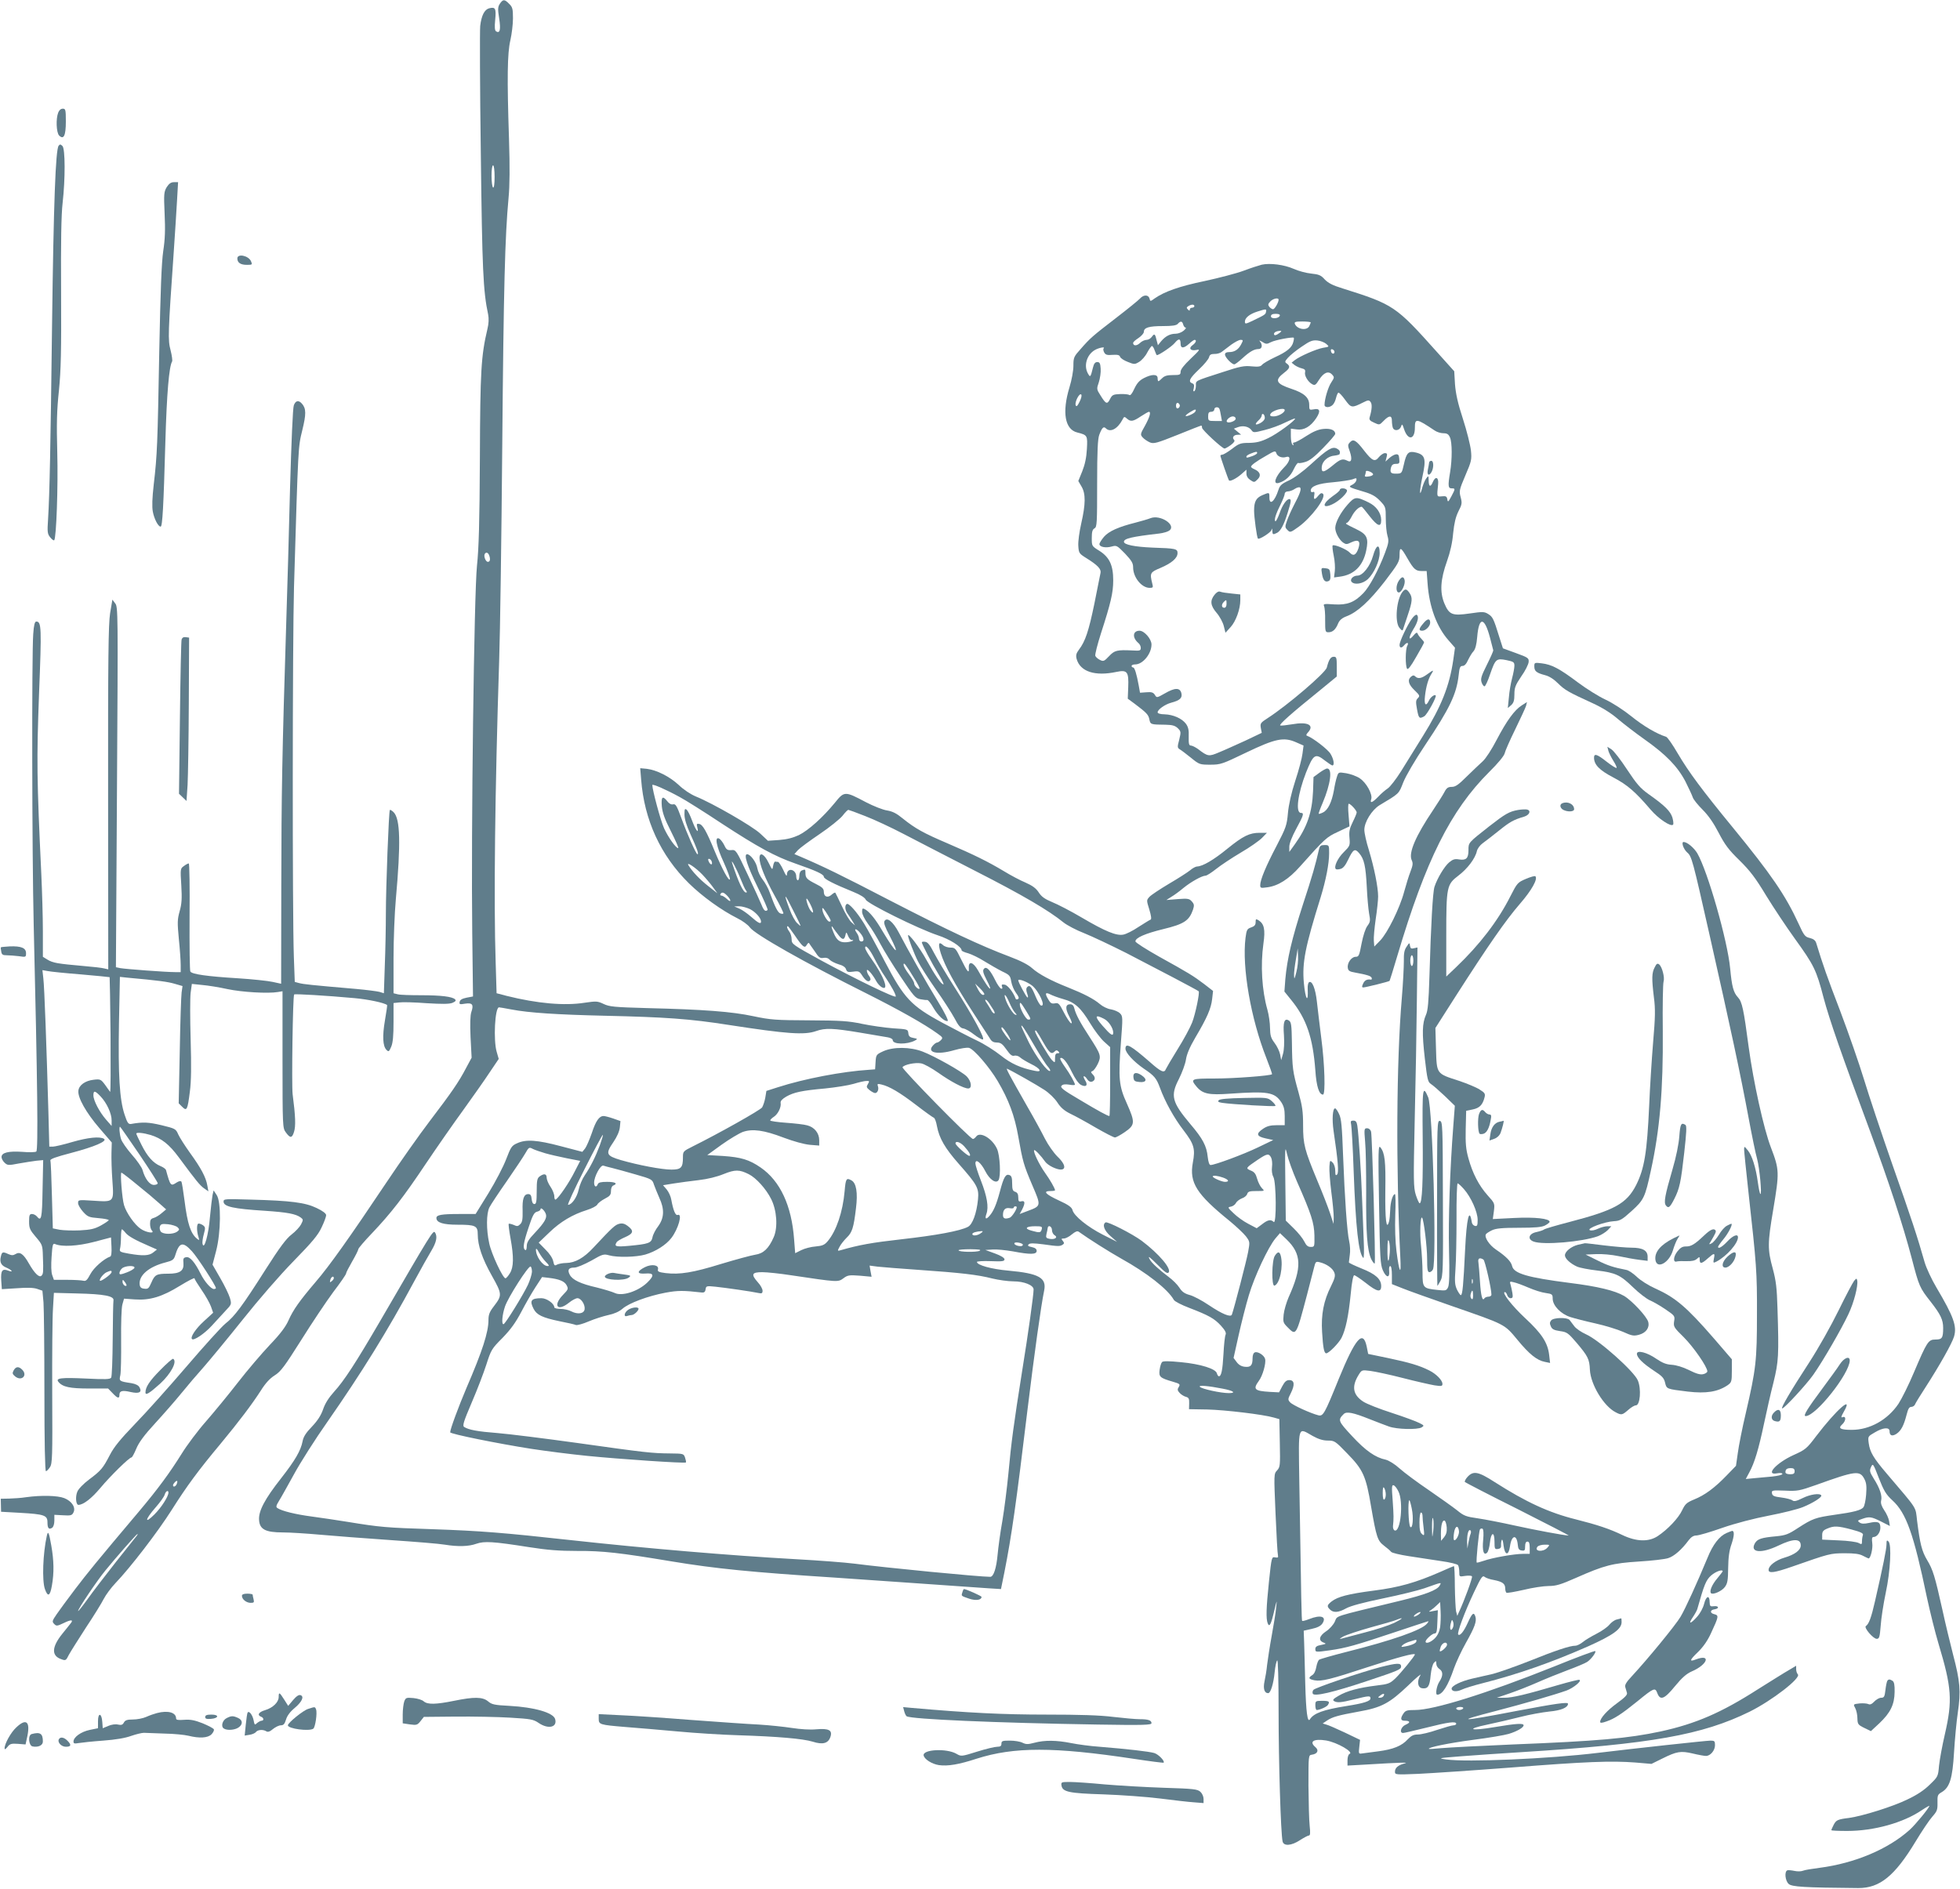
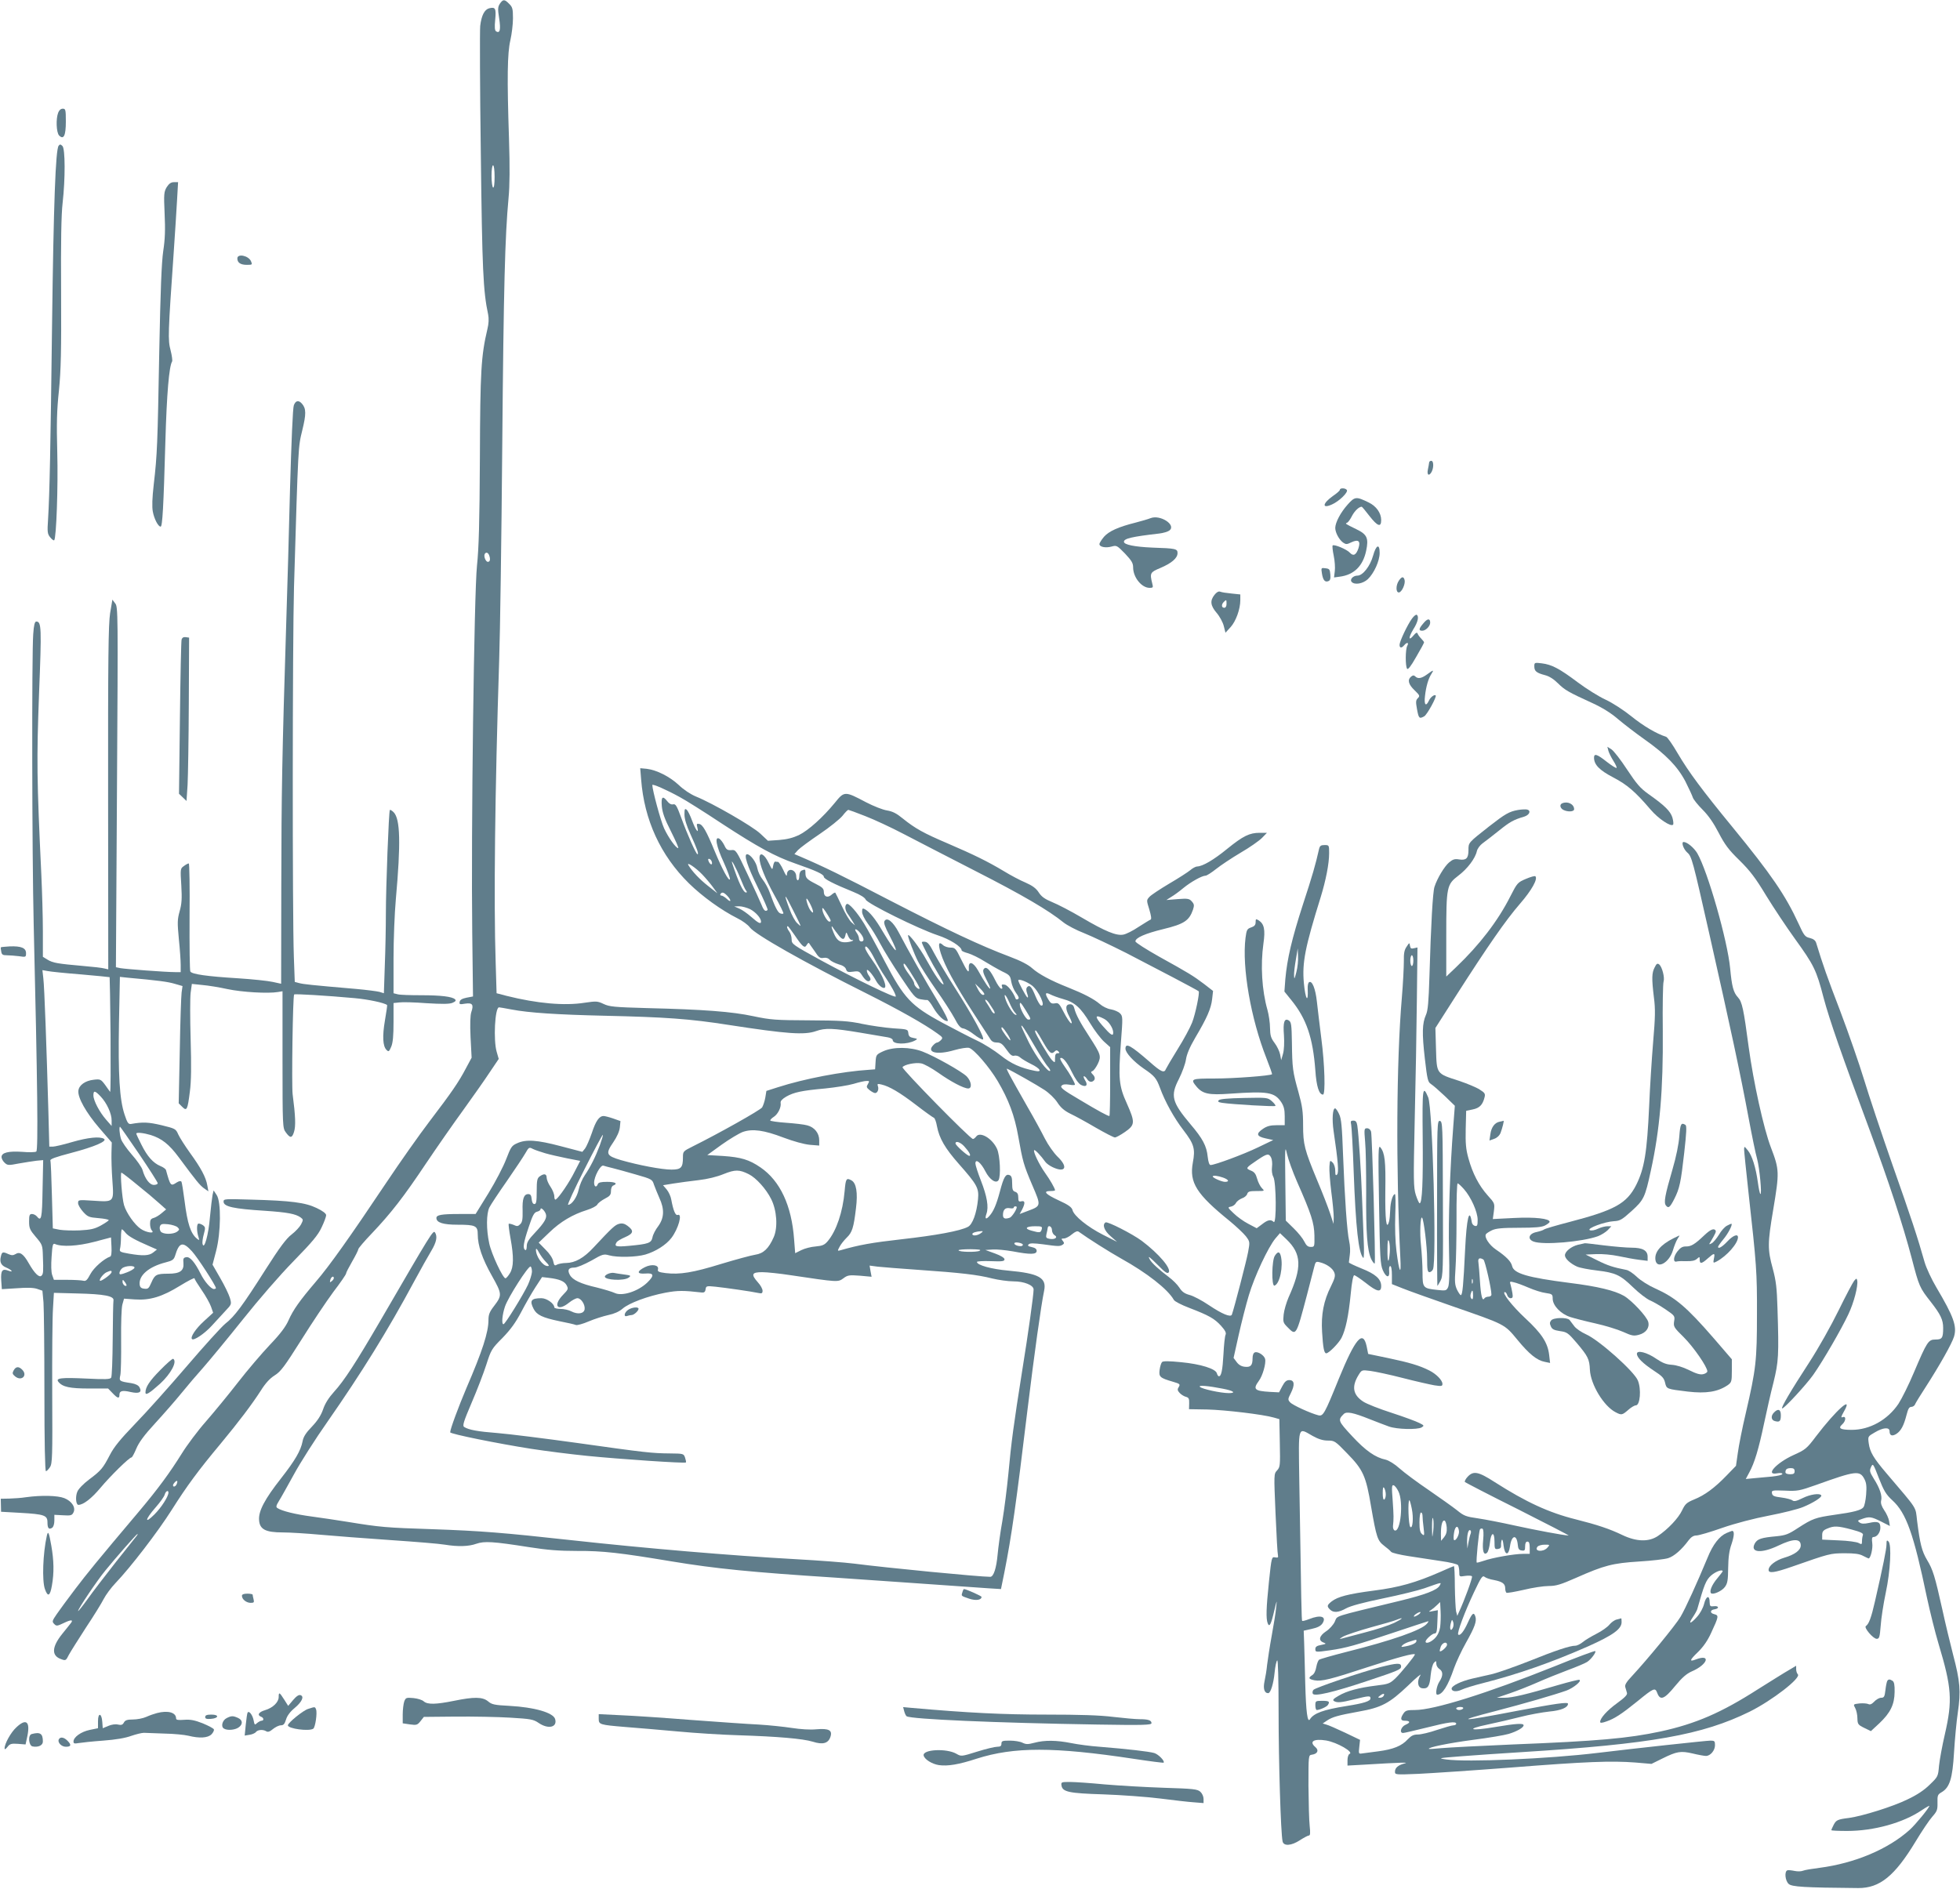
<svg xmlns="http://www.w3.org/2000/svg" version="1.0" width="1280pt" height="1234pt" viewBox="0 0 1280 1234" preserveAspectRatio="xMidYMid meet">
  <g transform="translate(0,1234) scale(0.1,-0.1)" fill="#607d8b" stroke="none">
    <path d="M3264 12315 c-13 -21 -14 -34 -4 -96 11 -73 5 -99 -20 -84 -9 6 -11 27 -6 76 7 74 1 85 -39 75 -31 -8 -51 -47 -59 -116 -3 -30 -2 -404 4 -830 9 -759 15 -901 48 -1055 5 -26 4 -59 -5 -95 -41 -174 -47 -271 -49 -840 -2 -419 -7 -592 -19 -705 -19 -182 -39 -1740 -31 -2397 l5 -417 -42 -8 c-29 -6 -43 -14 -45 -27 -4 -17 1 -18 36 -12 47 7 57 -6 40 -55 -7 -21 -9 -77 -5 -165 l7 -133 -36 -67 c-48 -92 -95 -160 -239 -349 -67 -88 -194 -268 -282 -400 -238 -356 -373 -546 -461 -648 -104 -122 -147 -182 -178 -252 -18 -41 -53 -88 -121 -159 -53 -56 -147 -166 -209 -246 -62 -80 -156 -194 -209 -255 -53 -60 -124 -155 -158 -210 -78 -125 -154 -229 -276 -374 -282 -334 -340 -406 -420 -511 -48 -63 -102 -137 -120 -163 -31 -45 -32 -50 -17 -65 14 -15 20 -14 62 6 47 23 65 23 47 0 -6 -7 -30 -39 -56 -70 -70 -87 -72 -144 -7 -166 29 -11 31 -9 50 29 12 22 62 101 111 177 50 75 102 159 116 187 14 27 49 75 78 105 95 99 274 331 367 478 98 155 173 257 320 433 120 145 203 255 261 345 30 48 59 80 91 100 40 25 64 58 174 232 70 112 164 252 209 313 46 60 83 114 83 120 0 6 18 41 40 79 22 38 40 74 40 80 0 6 39 52 88 103 126 133 207 237 354 457 72 107 182 265 244 350 61 85 139 195 171 244 l60 89 -13 45 c-23 76 -12 292 15 292 3 0 40 -6 81 -14 113 -22 304 -34 610 -41 396 -9 554 -20 809 -60 383 -59 495 -67 571 -40 59 21 111 19 285 -10 82 -14 165 -28 183 -31 18 -3 32 -11 32 -18 0 -29 94 -30 145 -3 19 10 18 12 -10 17 -23 4 -31 11 -33 31 -3 26 -5 26 -100 32 -53 4 -144 17 -202 29 -90 19 -139 22 -345 23 -219 1 -251 3 -365 27 -140 30 -323 44 -695 53 -214 6 -245 9 -283 27 -40 19 -48 19 -124 8 -132 -21 -310 -5 -510 45 l-65 17 -6 201 c-13 394 -5 1111 23 1977 6 173 15 801 20 1395 9 1049 18 1371 41 1620 8 84 9 200 3 390 -13 395 -11 557 9 642 9 40 17 104 17 143 0 62 -3 74 -25 95 -30 31 -40 31 -61 0z m-34 -1131 c0 -47 -4 -73 -10 -69 -5 3 -10 37 -10 76 0 39 4 69 10 69 6 0 10 -32 10 -76z m-36 -2470 c10 -26 7 -44 -8 -44 -14 0 -29 37 -20 52 8 13 21 9 28 -8z m-1014 -4723 c0 -5 -6 -14 -14 -20 -12 -10 -13 -8 -9 8 5 21 23 30 23 12z m-1026 -1345 c-6 -16 -24 -23 -24 -8 0 10 22 33 27 28 2 -2 1 -11 -3 -20z m-54 -56 c0 -25 -46 -97 -91 -142 -67 -67 -63 -35 6 44 31 35 58 73 61 86 6 22 24 31 24 12z m-207 -282 c-6 -7 -67 -84 -136 -171 -69 -88 -153 -197 -186 -244 -34 -47 -61 -81 -61 -76 0 14 123 197 177 263 70 86 205 240 211 240 2 0 0 -6 -5 -12z" />
    <path d="M380 11604 c-16 -41 -12 -130 6 -149 30 -30 44 -1 44 91 0 78 -2 84 -20 84 -13 0 -24 -10 -30 -26z" />
    <path d="M383 11388 c-20 -24 -33 -378 -43 -1168 -10 -810 -16 -1106 -26 -1270 -6 -86 -4 -98 14 -120 11 -14 23 -22 26 -19 14 14 26 354 20 574 -5 190 -3 275 11 405 13 134 16 254 14 640 -2 330 1 509 10 585 18 159 17 353 -1 371 -12 12 -17 13 -25 2z" />
    <path d="M1089 11118 c-18 -31 -20 -43 -14 -173 5 -104 3 -167 -9 -245 -11 -77 -18 -254 -26 -660 -11 -600 -13 -668 -36 -865 -10 -88 -12 -145 -6 -177 9 -48 35 -98 51 -98 12 0 19 130 31 555 9 313 24 491 44 524 3 5 -1 38 -10 73 -18 68 -17 105 21 648 8 113 17 260 21 328 l7 122 -27 0 c-19 0 -32 -9 -47 -32z" />
    <path d="M1550 10652 c0 -28 21 -42 62 -42 36 0 37 1 27 24 -17 37 -89 51 -89 18z" />
-     <path d="M8240 10611 c-19 -5 -73 -22 -120 -40 -46 -17 -161 -47 -254 -67 -164 -34 -262 -69 -325 -113 -29 -21 -29 -21 -34 -1 -7 26 -39 26 -62 0 -11 -12 -80 -68 -154 -125 -157 -121 -170 -132 -233 -204 -45 -50 -48 -56 -48 -110 0 -33 -11 -93 -26 -142 -49 -162 -30 -274 51 -294 67 -17 68 -19 63 -109 -3 -56 -13 -101 -30 -144 l-26 -64 21 -36 c28 -47 27 -115 -2 -242 -12 -53 -21 -117 -19 -145 3 -48 5 -51 53 -81 74 -46 98 -72 92 -97 -2 -12 -21 -102 -40 -200 -37 -179 -59 -246 -101 -301 -18 -24 -21 -37 -15 -60 23 -83 119 -115 260 -85 71 15 81 1 77 -100 l-3 -75 45 -33 c78 -59 90 -71 96 -102 7 -34 9 -34 106 -35 45 -1 62 -6 80 -23 21 -21 21 -25 9 -75 -13 -48 -12 -53 4 -63 9 -5 42 -30 73 -55 54 -44 57 -45 126 -45 68 0 78 4 234 79 192 92 246 103 327 67 l48 -21 -7 -53 c-3 -28 -24 -108 -47 -177 -26 -80 -43 -156 -48 -211 -7 -80 -13 -96 -73 -212 -70 -133 -108 -224 -108 -259 0 -19 4 -20 46 -14 71 9 140 53 213 135 165 185 174 193 250 228 l74 35 -6 74 c-4 41 -3 74 1 74 12 0 52 -44 52 -57 0 -6 -12 -35 -26 -63 -21 -43 -25 -62 -21 -104 4 -49 3 -52 -38 -93 -39 -38 -66 -96 -51 -110 3 -3 16 -3 30 1 17 4 32 22 50 60 33 69 44 76 72 43 33 -38 43 -85 50 -222 3 -66 10 -143 15 -172 9 -47 8 -55 -11 -81 -13 -17 -28 -64 -38 -115 -15 -79 -18 -87 -39 -87 -27 0 -56 -40 -51 -72 2 -19 12 -25 48 -31 81 -15 103 -22 108 -35 2 -7 0 -12 -5 -11 -25 4 -41 -4 -51 -26 -9 -20 -9 -25 2 -25 13 0 168 38 171 43 1 1 24 74 50 162 186 626 348 951 601 1203 56 55 96 104 100 120 3 15 34 86 69 157 35 72 67 141 71 154 l6 25 -33 -21 c-48 -30 -99 -100 -165 -226 -32 -62 -71 -122 -91 -140 -20 -18 -66 -62 -104 -99 -54 -54 -74 -68 -98 -68 -24 0 -34 -7 -47 -32 -9 -18 -43 -71 -74 -118 -116 -172 -162 -281 -141 -328 10 -21 8 -34 -8 -76 -11 -28 -29 -87 -41 -131 -28 -106 -109 -270 -157 -319 l-38 -39 -3 37 c-2 20 4 84 12 141 9 58 16 125 16 149 0 61 -26 189 -60 302 -17 53 -30 113 -30 133 0 52 49 130 99 161 132 79 125 73 155 149 17 43 76 144 143 244 160 239 205 332 219 457 5 50 10 60 25 60 13 0 25 13 36 38 10 20 25 47 36 58 12 14 20 44 24 93 11 134 47 133 83 -2 11 -43 21 -82 22 -85 1 -4 -18 -47 -42 -95 -37 -74 -42 -92 -34 -115 5 -15 14 -26 19 -25 6 1 22 36 36 78 35 101 41 106 107 93 47 -10 52 -13 52 -37 0 -14 -7 -51 -15 -81 -8 -30 -18 -86 -21 -125 l-7 -70 22 19 c16 15 21 30 21 70 0 44 6 60 45 118 26 36 47 79 48 94 2 25 -3 29 -83 58 l-85 31 -24 75 c-37 120 -43 131 -72 149 -25 16 -37 16 -119 4 -117 -17 -136 -9 -168 67 -30 74 -25 155 18 275 21 59 35 121 40 182 7 66 16 105 34 142 24 46 25 55 15 93 -11 40 -9 49 31 143 40 93 42 103 36 163 -4 35 -27 128 -52 205 -34 104 -47 165 -52 227 l-5 85 -114 127 c-268 300 -282 309 -615 414 -66 20 -95 36 -117 59 -24 27 -38 33 -88 38 -32 3 -84 17 -115 31 -61 27 -154 39 -208 27z m110 -229 c0 -18 -26 -62 -36 -62 -6 0 -17 7 -24 15 -10 13 -10 19 5 35 18 20 55 28 55 12z m-550 -42 c0 -5 -7 -10 -15 -10 -8 0 -15 -5 -15 -12 0 -9 -3 -9 -12 0 -10 10 -10 15 2 22 20 13 40 13 40 0z m468 -36 c-3 -18 -6 -20 -85 -58 -48 -23 -53 -24 -53 -7 0 25 31 50 82 66 57 18 60 18 56 -1z m90 -26 c-7 -20 -58 -23 -58 -4 0 11 10 16 31 16 20 0 29 -4 27 -12z m-631 -58 c3 -11 10 -20 16 -20 5 0 0 -9 -13 -20 -13 -11 -36 -20 -52 -20 -37 0 -67 -16 -95 -49 l-21 -26 -8 30 c-10 45 -15 48 -31 26 -8 -12 -24 -21 -35 -21 -12 0 -32 -9 -44 -21 -21 -20 -44 -19 -44 1 0 6 16 20 35 32 19 13 35 31 35 40 0 28 33 38 124 38 62 0 89 4 98 15 18 20 29 18 35 -5z m833 14 c0 -3 -5 -14 -10 -25 -17 -31 -80 -20 -94 16 -4 12 4 15 49 15 30 0 55 -3 55 -6z m-204 -69 c-23 -17 -36 -19 -36 -6 0 11 18 19 40 20 11 0 10 -3 -4 -14z m90 -59 c-9 -37 -42 -64 -121 -100 -38 -18 -76 -40 -83 -49 -10 -12 -25 -14 -69 -10 -47 5 -74 0 -186 -37 -189 -61 -177 -55 -177 -89 0 -16 -5 -33 -10 -36 -7 -4 -9 2 -4 19 4 19 2 28 -10 32 -28 11 -18 32 44 91 34 32 63 67 66 80 4 16 13 21 34 21 16 -1 38 5 48 13 11 8 38 29 62 47 24 17 51 32 62 32 17 0 18 -2 3 -30 -18 -34 -43 -50 -79 -50 -17 0 -26 -5 -26 -16 0 -18 44 -64 61 -64 5 0 28 17 52 39 49 45 78 61 106 61 24 0 28 28 9 50 -8 8 -2 7 15 -3 25 -16 30 -16 57 -2 27 14 139 35 149 29 2 -2 1 -14 -3 -28z m-736 -12 c0 -31 21 -31 56 1 15 14 31 25 35 25 16 0 9 -19 -12 -34 -29 -20 -15 -40 24 -32 27 6 24 1 -37 -57 -43 -41 -66 -70 -66 -85 0 -20 -5 -22 -50 -22 -37 0 -55 -5 -70 -20 -11 -11 -22 -20 -25 -20 -3 0 -5 9 -5 20 0 27 -38 27 -90 0 -29 -15 -45 -33 -62 -69 -14 -31 -26 -47 -33 -41 -5 4 -32 7 -60 6 -45 -2 -52 -5 -66 -33 -18 -36 -27 -33 -62 24 -26 40 -26 43 -11 86 8 25 14 65 12 89 -2 35 -7 43 -22 43 -14 0 -22 -10 -28 -35 -16 -65 -18 -67 -33 -40 -29 51 -8 122 44 153 27 16 72 24 58 11 -3 -4 -2 -15 4 -26 9 -16 19 -19 55 -16 34 2 45 -1 49 -13 3 -9 26 -24 50 -33 42 -17 46 -17 74 0 17 10 41 37 53 61 13 24 27 43 31 43 4 0 13 -13 18 -30 6 -16 12 -30 14 -30 14 0 100 58 117 80 26 31 38 30 38 -6z m952 -1 c20 -18 20 -18 -22 -25 -44 -8 -150 -54 -185 -81 l-20 -16 20 -16 c11 -8 32 -18 46 -21 20 -5 25 -11 22 -25 -6 -22 19 -64 47 -79 17 -9 23 -5 44 29 31 48 61 60 85 35 16 -18 16 -20 -5 -52 -20 -29 -44 -109 -44 -147 0 -19 34 -19 53 0 9 8 18 28 22 45 4 16 10 32 15 35 4 3 24 -18 44 -46 40 -55 44 -55 118 -18 32 16 38 17 48 4 12 -14 10 -49 -5 -100 -5 -16 1 -24 29 -36 34 -16 35 -16 62 12 36 37 54 37 54 0 0 -16 3 -36 6 -45 9 -24 43 -19 53 6 7 21 9 20 20 -14 25 -77 71 -72 71 8 0 63 10 62 129 -18 14 -10 40 -18 57 -18 24 0 34 -6 43 -27 15 -32 15 -144 1 -228 -15 -89 -13 -105 10 -105 25 0 25 -2 -2 -53 -20 -37 -23 -39 -26 -19 -3 19 -9 23 -35 20 -35 -3 -34 -6 -25 81 4 45 -18 52 -35 12 -15 -36 -27 -31 -27 13 -1 30 -1 30 -16 11 -8 -11 -19 -37 -25 -58 -20 -76 -20 -27 0 68 26 117 19 144 -42 159 -49 12 -62 -1 -79 -78 -13 -57 -14 -59 -46 -60 -39 -1 -46 6 -38 40 5 17 13 24 32 24 23 0 25 4 22 33 -2 26 -7 31 -23 29 -11 -2 -30 -13 -43 -25 l-24 -22 7 28 c6 22 4 27 -11 27 -10 0 -27 -12 -39 -26 -26 -33 -43 -26 -96 42 -53 69 -71 79 -93 55 -15 -16 -15 -22 -1 -60 17 -50 11 -75 -15 -61 -31 16 -46 12 -96 -30 -60 -49 -76 -51 -72 -8 4 36 41 69 84 72 16 2 30 6 32 9 6 17 1 27 -18 37 -29 15 -61 -4 -166 -100 -53 -49 -112 -92 -146 -108 -48 -22 -60 -33 -69 -62 -24 -75 -59 -105 -59 -50 0 35 0 35 -45 16 -42 -18 -55 -42 -55 -102 0 -42 18 -174 25 -182 8 -9 84 40 88 55 4 14 5 13 6 -4 1 -26 4 -27 32 -13 23 13 44 52 69 133 22 70 24 87 10 87 -18 0 -46 -40 -64 -94 -11 -30 -23 -53 -27 -51 -10 7 3 49 35 112 14 29 26 59 26 68 0 8 9 15 20 15 12 0 32 7 45 16 13 9 29 13 34 10 12 -8 2 -39 -40 -118 -16 -31 -36 -76 -44 -99 -14 -40 -14 -44 3 -61 17 -18 20 -17 73 21 83 60 182 192 159 215 -9 8 -16 5 -30 -11 -24 -30 -33 -29 -27 3 3 18 1 24 -9 20 -8 -3 -14 1 -14 9 0 29 48 47 147 55 54 5 111 14 126 19 25 10 28 9 25 -6 -2 -10 -14 -23 -26 -29 -29 -14 -26 -16 68 -44 59 -17 83 -31 113 -62 36 -38 37 -41 37 -115 0 -42 5 -93 11 -113 10 -33 8 -47 -16 -111 -41 -110 -102 -223 -141 -263 -59 -61 -106 -79 -191 -74 -66 5 -73 3 -66 -11 4 -9 8 -51 7 -93 0 -74 1 -78 22 -78 27 0 47 18 63 58 9 21 25 35 54 46 72 27 150 99 251 229 89 117 96 129 96 172 0 56 9 52 50 -20 42 -73 55 -85 94 -85 l33 0 6 -82 c11 -153 60 -284 137 -371 l42 -48 -11 -78 c-25 -172 -78 -305 -198 -498 -47 -76 -112 -180 -144 -232 -32 -51 -71 -101 -86 -111 -15 -10 -44 -34 -62 -54 -39 -40 -56 -46 -46 -16 10 32 -32 108 -75 136 -20 14 -60 28 -88 33 -51 8 -51 8 -61 -23 -6 -17 -15 -58 -20 -90 -14 -76 -39 -128 -71 -143 -13 -7 -26 -10 -28 -9 -2 2 10 35 26 72 52 123 65 224 29 224 -8 0 -30 -13 -51 -28 l-38 -28 -3 -92 c-6 -139 -38 -234 -119 -347 l-36 -50 0 34 c0 21 17 65 45 117 48 88 53 104 31 104 -37 0 -21 124 33 263 49 122 60 129 126 77 21 -16 42 -30 46 -30 16 0 9 42 -12 76 -17 29 -115 104 -151 117 -10 3 -9 9 5 24 42 47 -3 70 -104 52 -36 -6 -71 -10 -78 -8 -12 4 71 78 257 228 l112 92 0 64 c0 59 -2 65 -20 65 -20 0 -32 -19 -45 -70 -8 -35 -258 -248 -385 -330 -48 -31 -51 -35 -46 -65 l6 -32 -107 -51 c-60 -27 -136 -62 -171 -76 -68 -29 -74 -28 -138 21 -17 12 -38 23 -47 23 -12 0 -15 11 -14 58 2 43 -3 63 -18 84 -26 35 -83 60 -139 62 -28 0 -46 6 -46 13 0 18 48 52 89 63 57 15 74 31 66 63 -10 36 -42 36 -109 -3 -51 -29 -52 -29 -64 -9 -10 16 -22 20 -55 17 l-42 -3 -8 45 c-14 77 -27 120 -37 120 -6 0 -10 5 -10 10 0 6 11 10 24 10 49 0 106 69 106 130 0 36 -47 90 -78 90 -45 0 -49 -45 -8 -80 9 -7 16 -21 16 -32 0 -18 -6 -20 -52 -17 -104 5 -119 1 -155 -37 -31 -33 -37 -36 -59 -25 -13 6 -27 18 -31 27 -3 8 14 75 37 147 64 198 80 265 80 346 0 100 -25 152 -92 194 -48 30 -48 30 -48 83 0 40 4 55 18 63 16 9 17 34 17 293 0 215 4 291 14 318 18 47 28 57 43 42 29 -29 76 -4 108 56 11 22 13 22 29 8 25 -22 40 -20 91 14 25 16 48 30 53 30 15 0 6 -33 -25 -90 -32 -56 -32 -59 -15 -78 10 -11 31 -25 47 -32 25 -10 44 -5 179 49 83 34 153 61 156 61 3 0 5 -6 5 -14 0 -14 132 -136 147 -136 5 0 23 10 41 23 22 17 28 27 21 34 -15 15 -2 33 24 33 l22 1 -23 19 -24 20 27 10 c33 12 71 4 88 -20 12 -17 16 -17 86 1 41 10 101 32 134 49 33 16 62 28 64 26 9 -8 -118 -102 -175 -128 -47 -23 -77 -30 -124 -31 -56 0 -67 -4 -112 -39 -28 -21 -57 -38 -63 -38 -7 0 -13 -3 -13 -7 0 -8 51 -155 56 -161 6 -9 48 12 80 40 l34 30 0 -26 c0 -16 9 -31 26 -42 24 -16 26 -16 47 5 25 24 17 49 -21 66 -12 5 -22 12 -22 16 0 10 32 34 97 71 57 34 63 35 68 18 7 -22 37 -34 65 -25 33 10 25 -30 -14 -68 -58 -59 -77 -115 -33 -101 41 13 75 43 96 89 12 25 25 44 30 41 4 -3 25 0 47 7 27 8 62 36 116 92 43 44 78 85 78 91 0 24 -30 37 -78 32 -33 -3 -66 -17 -111 -46 -35 -23 -70 -42 -78 -42 -8 0 -11 -5 -7 -12 4 -7 3 -8 -4 -4 -7 4 -12 29 -12 57 l0 49 38 -5 c47 -7 91 18 128 74 30 46 24 66 -17 57 -28 -5 -29 -4 -29 30 0 47 -34 77 -116 104 -102 34 -112 56 -48 105 38 29 42 42 18 60 -15 10 -14 14 7 38 13 15 53 48 89 72 55 38 71 44 103 41 21 -2 48 -13 59 -23z m53 -51 c0 -18 -20 -15 -23 4 -3 10 1 15 10 12 7 -3 13 -10 13 -16z m-1665 -327 c-14 -28 -21 -34 -25 -22 -8 20 24 82 36 70 5 -5 1 -24 -11 -48z m655 -25 c0 -7 -6 -15 -12 -17 -8 -3 -13 4 -13 17 0 13 5 20 13 18 6 -3 12 -11 12 -18z m259 -22 c3 -7 7 -28 10 -45 l6 -33 -45 0 c-43 0 -45 1 -45 30 0 23 4 30 20 30 11 0 20 7 20 15 0 18 29 20 34 3z m-159 -18 c-8 -12 -55 -33 -62 -27 -2 3 11 14 29 25 33 21 45 22 33 2z m585 11 c0 -17 -43 -41 -72 -41 -20 0 -26 4 -22 14 9 25 94 48 94 27z m-130 -51 c0 -11 -13 -25 -30 -34 -34 -17 -39 -8 -10 19 11 10 20 24 20 32 0 8 5 11 10 8 6 -3 10 -15 10 -25z m-190 -5 c0 -15 -46 -32 -57 -21 -10 9 18 36 38 36 11 0 19 -7 19 -15z m140 -224 c0 -5 -14 -14 -31 -20 -38 -13 -39 -13 -39 -3 0 5 12 13 28 19 35 14 42 15 42 4z m757 -138 c2 -6 -10 -13 -27 -15 -24 -4 -30 -1 -25 9 3 8 5 19 5 23 0 12 43 -4 47 -17z" />
    <path d="M9333 9318 c-1 -7 -4 -28 -8 -45 -8 -37 8 -46 25 -14 14 28 13 71 -3 71 -8 0 -14 -6 -14 -12z" />
    <path d="M8750 9140 c0 -5 -20 -23 -44 -39 -70 -49 -75 -87 -7 -56 47 21 106 79 97 94 -9 14 -46 15 -46 1z" />
    <path d="M8800 9043 c-46 -52 -79 -115 -80 -151 0 -31 25 -77 51 -96 19 -13 25 -13 55 2 46 21 61 8 45 -41 -15 -43 -33 -52 -56 -27 -20 22 -102 56 -112 47 -3 -4 0 -34 7 -67 7 -33 10 -78 7 -101 l-5 -41 37 5 c94 12 152 70 173 170 17 81 6 106 -62 139 -77 38 -77 37 -62 44 7 3 21 23 32 45 17 32 45 59 63 59 2 0 25 -27 50 -60 53 -68 77 -77 77 -27 0 46 -32 91 -82 115 -82 40 -90 39 -138 -15z" />
    <path d="M7513 8955 c-15 -6 -59 -19 -98 -29 -112 -28 -173 -56 -205 -92 -16 -19 -30 -41 -30 -48 0 -19 41 -27 80 -16 32 9 35 7 87 -46 43 -46 53 -62 53 -90 0 -65 55 -134 108 -134 22 0 24 3 17 28 -17 69 -14 74 53 102 73 31 112 64 112 97 0 28 -10 31 -165 36 -115 5 -185 19 -185 38 0 21 49 33 231 54 26 3 55 12 65 19 49 36 -59 107 -123 81z" />
    <path d="M8967 8710 c-19 -68 -67 -130 -102 -130 -29 0 -53 -26 -37 -42 20 -20 73 -11 105 19 40 38 77 119 77 171 0 63 -23 54 -43 -18z" />
    <path d="M8633 8594 c7 -44 20 -59 42 -50 12 4 15 16 13 43 -3 34 -6 38 -32 41 -28 4 -29 3 -23 -34z" />
    <path d="M9136 8548 c-21 -30 -21 -78 -1 -78 19 0 44 55 38 81 -7 25 -18 24 -37 -3z" />
-     <path d="M9160 8475 c-40 -48 -53 -197 -21 -236 16 -19 21 -21 24 -9 3 8 17 50 31 93 30 89 32 114 10 145 -18 26 -27 27 -44 7z" />
    <path d="M7931 8454 c-30 -38 -26 -70 14 -117 20 -23 41 -62 47 -86 l11 -44 33 36 c35 38 64 118 64 177 l0 37 -57 6 c-32 3 -65 8 -74 12 -11 4 -24 -3 -38 -21z m79 -59 c0 -16 -6 -25 -15 -25 -18 0 -20 21 -3 38 17 17 18 16 18 -13z" />
    <path d="M9221 8299 c-29 -39 -81 -149 -81 -171 0 -22 13 -23 30 -3 18 22 33 19 20 -4 -12 -23 -13 -130 -1 -149 5 -9 24 14 59 76 29 49 52 92 52 96 0 3 -8 14 -19 25 -10 10 -21 25 -23 32 -4 10 -11 7 -26 -11 -34 -41 -35 -16 -3 38 31 48 39 86 23 96 -5 3 -19 -8 -31 -25z" />
    <path d="M9296 8269 c-31 -36 -33 -49 -8 -49 23 0 52 30 52 53 0 29 -18 28 -44 -4z" />
    <path d="M9320 7935 c-37 -27 -60 -31 -78 -13 -8 8 -15 8 -27 -2 -25 -21 -17 -51 23 -89 34 -33 36 -37 21 -52 -13 -13 -14 -24 -5 -72 11 -60 15 -64 47 -46 18 9 83 128 75 136 -8 9 -34 -11 -44 -33 -20 -43 -33 -28 -26 29 7 63 22 114 42 145 18 28 14 28 -28 -3z" />
    <path d="M1919 9693 c-7 -17 -16 -237 -25 -548 -7 -286 -18 -668 -24 -850 -28 -893 -32 -1138 -33 -1736 l-1 -645 -55 12 c-31 7 -135 18 -231 24 -195 12 -297 26 -307 44 -4 6 -6 167 -5 359 2 191 -1 347 -5 347 -5 0 -19 -7 -32 -17 -23 -16 -24 -18 -17 -126 5 -87 3 -121 -11 -170 -15 -54 -15 -74 -5 -181 7 -67 12 -142 12 -168 l0 -48 -37 0 c-60 0 -325 20 -357 26 l-29 6 7 1177 c7 1143 7 1178 -12 1200 l-18 24 -15 -89 c-11 -73 -14 -286 -13 -1207 l1 -1119 -26 6 c-14 4 -75 11 -136 16 -169 15 -200 20 -234 41 l-31 19 0 167 c0 93 -5 258 -10 368 -30 631 -31 750 -15 1184 17 431 16 471 -18 471 -10 0 -16 -22 -20 -82 -10 -129 -8 -1434 3 -1896 25 -1043 30 -1476 17 -1484 -6 -5 -48 -6 -92 -2 -90 6 -135 -5 -135 -34 0 -10 9 -27 20 -37 19 -18 26 -18 93 -5 40 7 91 15 115 18 l44 4 -4 -191 c-3 -192 -8 -213 -38 -176 -7 8 -21 15 -31 15 -16 0 -19 -8 -19 -49 0 -44 5 -55 44 -101 42 -49 44 -54 46 -123 4 -106 3 -118 -9 -130 -15 -15 -46 16 -83 81 -35 62 -59 78 -87 60 -15 -9 -25 -9 -46 0 -37 17 -42 15 -49 -14 -10 -38 1 -60 35 -74 37 -16 50 -34 13 -20 -39 15 -50 1 -46 -65 l4 -56 98 6 c65 5 109 4 132 -4 l35 -12 7 -76 c3 -42 6 -307 6 -590 0 -327 4 -513 10 -513 5 0 17 12 26 26 16 23 17 68 15 480 -1 249 1 500 5 556 l6 103 151 -4 c178 -4 244 -17 238 -46 -2 -11 -4 -126 -5 -255 -1 -129 -5 -241 -10 -249 -7 -11 -37 -12 -161 -6 -168 8 -204 3 -183 -22 27 -33 75 -43 201 -43 l123 0 29 -30 c33 -35 45 -38 45 -11 0 26 19 31 74 18 55 -12 75 -2 57 31 -7 13 -25 22 -53 27 -80 12 -81 13 -72 53 4 21 6 123 5 229 -1 111 2 208 8 231 l11 39 70 -5 c99 -7 178 17 295 89 52 32 95 54 95 49 0 -5 21 -39 47 -77 26 -37 53 -86 61 -108 l14 -40 -60 -55 c-54 -49 -91 -105 -78 -117 11 -12 80 34 127 85 29 31 70 76 92 100 40 42 40 43 28 85 -7 23 -35 81 -63 129 l-50 87 23 88 c32 122 34 323 4 367 l-20 30 -7 -30 c-3 -16 -11 -81 -17 -145 -9 -114 -38 -217 -48 -175 -3 10 1 39 8 64 11 41 11 46 -6 59 -11 7 -24 12 -30 10 -11 -4 -11 -50 1 -87 7 -23 6 -24 -10 -11 -41 34 -62 97 -81 249 -8 62 -17 117 -20 123 -5 6 -15 5 -31 -5 -39 -26 -41 -24 -70 81 -2 7 -18 19 -36 26 -48 20 -86 63 -124 139 -19 37 -34 70 -34 73 0 10 47 5 94 -9 71 -22 120 -60 183 -145 117 -158 137 -182 165 -203 l29 -20 -7 38 c-9 54 -42 115 -113 213 -33 46 -68 101 -77 121 -16 37 -20 38 -109 60 -85 20 -122 22 -200 8 -17 -2 -24 8 -42 63 -32 97 -42 256 -36 596 l6 302 46 -5 c210 -19 266 -27 311 -40 l52 -15 -6 -42 c-3 -23 -9 -196 -12 -383 l-7 -341 23 -23 c30 -30 35 -20 50 100 9 67 10 166 5 341 -4 135 -4 272 0 304 l8 58 67 -7 c37 -3 112 -15 166 -27 95 -20 263 -30 329 -19 l30 5 0 -447 c0 -435 1 -447 21 -474 29 -40 41 -40 54 2 12 37 10 102 -9 247 -7 60 1 642 10 651 5 5 209 -7 395 -24 88 -8 193 -30 212 -45 2 -1 -5 -46 -14 -100 -18 -105 -14 -169 10 -193 14 -14 17 -12 31 21 11 26 15 72 15 161 l0 124 38 4 c20 3 100 1 177 -5 100 -6 148 -6 169 2 21 9 26 15 18 23 -18 18 -92 27 -222 27 -69 0 -137 2 -152 6 l-28 7 0 227 c0 124 7 298 15 386 33 369 29 525 -14 569 -11 11 -22 18 -25 15 -7 -7 -26 -504 -26 -679 0 -86 -3 -238 -7 -337 l-6 -181 -29 9 c-16 4 -84 13 -151 19 -303 26 -344 31 -372 38 l-30 8 -6 165 c-10 278 -9 2054 1 2414 28 941 27 912 54 1024 26 106 26 142 -2 174 -22 25 -41 21 -53 -10z m-1389 -3718 c101 -9 185 -17 186 -18 1 -1 4 -172 6 -379 1 -207 1 -374 -3 -370 -3 4 -18 24 -33 46 -27 36 -31 38 -74 33 -55 -6 -96 -35 -100 -71 -6 -45 51 -145 137 -245 l81 -94 -2 -66 c-1 -36 1 -118 6 -183 10 -143 12 -140 -128 -131 -94 6 -96 6 -96 -16 0 -12 15 -37 33 -57 30 -33 39 -36 100 -41 37 -3 67 -9 67 -13 0 -4 -23 -19 -51 -35 -42 -23 -67 -28 -138 -32 -47 -2 -106 0 -131 4 l-45 9 -6 214 c-3 118 -7 221 -10 229 -3 10 33 23 136 50 152 40 238 77 214 92 -27 17 -104 9 -208 -21 -57 -17 -114 -30 -126 -30 l-23 0 -6 228 c-12 423 -26 817 -33 871 l-6 54 34 -6 c19 -4 117 -14 219 -22z m127 -797 c40 -42 73 -113 72 -158 l0 -35 -35 40 c-44 50 -84 126 -84 160 0 33 10 32 47 -7z m252 -377 c67 -99 121 -184 121 -190 0 -6 -11 -11 -25 -11 -28 0 -58 40 -74 97 -5 18 -37 64 -71 102 -33 38 -65 84 -70 102 -10 34 -13 79 -6 79 2 0 58 -81 125 -179z m-12 -201 c54 -43 118 -97 143 -120 l45 -40 -30 -25 c-16 -14 -40 -28 -52 -31 -18 -5 -23 -13 -23 -38 0 -18 5 -37 12 -44 22 -22 -37 -14 -73 11 -40 27 -94 104 -109 155 -13 44 -26 212 -17 212 4 0 51 -36 104 -80z m263 -277 c13 -13 13 -16 -4 -29 -26 -18 -90 -18 -106 1 -6 8 -9 23 -6 33 6 17 14 19 54 15 26 -3 54 -12 62 -20z m-340 -36 c18 -22 62 -47 155 -87 l50 -22 -24 -19 c-27 -22 -67 -24 -159 -8 -58 10 -63 13 -58 33 3 11 6 45 6 74 0 28 3 52 6 52 3 0 14 -10 24 -23z m-100 -155 c-41 -14 -108 -73 -130 -115 -20 -38 -29 -47 -45 -43 -11 3 -59 6 -107 6 l-86 0 -11 31 c-7 19 -8 65 -4 120 5 77 8 89 22 83 45 -20 148 -14 256 14 l110 29 3 -61 c2 -37 -1 -62 -8 -64z m534 34 c35 -38 156 -224 156 -240 0 -3 -6 -6 -13 -6 -19 0 -62 49 -87 100 -37 74 -69 112 -93 108 -19 -3 -22 -9 -19 -39 4 -50 -23 -69 -99 -69 -77 0 -88 -6 -110 -57 -17 -39 -22 -44 -46 -41 -21 2 -29 9 -31 28 -6 59 60 116 170 144 44 11 53 18 61 42 27 90 50 97 111 30z m-376 -108 c-3 -7 -26 -21 -51 -30 -39 -15 -47 -15 -47 -4 0 8 7 22 16 30 19 19 88 22 82 4z m-150 -30 c-5 -15 -69 -60 -75 -54 -8 7 21 45 42 55 28 13 37 13 33 -1z m98 -86 c-9 -8 -26 10 -26 26 1 15 2 15 15 -2 8 -11 13 -21 11 -24z" />
    <path d="M1186 8163 c-3 -10 -8 -241 -11 -513 l-6 -495 24 -23 25 -24 7 104 c3 57 7 297 8 533 l2 430 -22 3 c-14 2 -23 -3 -27 -15z" />
    <path d="M10020 7988 c0 -32 13 -43 69 -58 29 -7 59 -27 86 -54 44 -43 65 -56 225 -129 63 -29 120 -64 165 -103 39 -33 117 -93 175 -134 140 -99 215 -176 267 -275 22 -44 44 -91 48 -104 4 -13 33 -49 64 -80 38 -38 72 -87 105 -151 40 -77 65 -111 136 -180 69 -68 104 -114 174 -230 49 -80 133 -206 187 -281 125 -173 141 -205 188 -386 39 -146 117 -370 304 -873 121 -327 214 -609 272 -830 48 -184 51 -191 125 -285 63 -81 80 -116 80 -169 0 -66 -7 -76 -50 -76 -47 0 -55 -13 -141 -215 -33 -79 -79 -171 -101 -205 -71 -105 -187 -170 -305 -170 -74 0 -91 10 -63 35 25 22 28 57 4 48 -13 -5 -11 3 7 35 66 115 -50 12 -181 -160 -61 -81 -70 -88 -148 -123 -112 -51 -187 -134 -107 -119 22 4 35 2 35 -4 0 -6 -30 -13 -67 -17 -38 -3 -91 -8 -120 -11 l-52 -5 23 43 c34 62 61 152 96 318 17 80 44 201 62 270 33 136 36 174 26 485 -4 132 -9 177 -31 259 -34 124 -34 165 3 383 41 246 41 261 -15 408 -47 122 -114 427 -145 655 -33 249 -43 296 -70 325 -30 32 -40 72 -51 189 -17 182 -147 636 -215 753 -22 36 -66 73 -89 73 -17 0 -1 -47 24 -69 29 -25 35 -48 145 -536 137 -607 201 -905 255 -1195 22 -118 47 -240 56 -270 16 -58 33 -239 21 -229 -4 4 -11 38 -16 75 -13 96 -38 177 -66 210 -22 27 -23 28 -24 7 0 -12 13 -140 29 -285 52 -469 56 -517 55 -793 0 -302 -6 -357 -73 -646 -23 -97 -46 -214 -52 -260 l-12 -84 -61 -63 c-78 -81 -143 -129 -213 -157 -48 -20 -58 -29 -78 -71 -24 -51 -93 -124 -159 -168 -59 -39 -139 -37 -231 7 -83 40 -164 67 -303 102 -177 44 -326 113 -531 244 -107 69 -139 75 -177 34 -13 -14 -21 -30 -17 -34 5 -4 160 -85 347 -178 186 -94 335 -171 330 -171 -29 0 -220 36 -352 65 -85 19 -193 40 -241 47 -77 11 -91 16 -136 53 -28 22 -111 81 -185 132 -74 50 -160 114 -190 141 -32 29 -70 52 -90 57 -68 14 -132 59 -220 154 -92 99 -94 105 -55 144 18 19 62 10 172 -34 43 -17 98 -38 123 -47 52 -19 186 -22 214 -6 18 11 17 13 -15 29 -19 10 -100 40 -180 66 -81 26 -165 59 -187 74 -67 44 -76 98 -30 173 21 34 21 34 77 27 31 -4 126 -24 211 -46 85 -22 179 -43 207 -48 47 -7 53 -6 53 9 0 24 -40 65 -86 88 -63 32 -131 52 -269 81 l-130 27 -10 50 c-24 110 -74 51 -182 -213 -93 -230 -102 -245 -133 -238 -51 13 -168 66 -185 85 -15 17 -15 21 5 60 27 54 24 85 -10 85 -19 0 -30 -10 -46 -40 l-21 -40 -59 3 c-102 6 -113 17 -73 72 25 33 48 115 41 143 -6 24 -48 51 -67 43 -9 -3 -15 -18 -15 -38 0 -47 -12 -60 -50 -56 -22 2 -40 12 -54 31 l-20 27 33 148 c18 81 48 199 67 262 37 124 126 313 173 370 l30 35 42 -40 c100 -96 103 -183 14 -380 -14 -33 -29 -83 -32 -112 -5 -48 -3 -54 25 -82 57 -58 56 -60 127 209 19 74 40 155 46 178 10 41 12 43 37 37 46 -11 86 -40 96 -68 8 -21 3 -38 -22 -89 -48 -95 -65 -185 -58 -298 6 -102 13 -140 27 -140 17 0 81 65 100 101 27 54 46 143 60 287 7 76 16 122 23 122 6 0 40 -23 75 -50 74 -59 101 -64 101 -21 0 46 -37 79 -128 115 -46 19 -83 36 -83 40 0 3 3 25 6 49 4 23 2 63 -4 89 -14 62 -29 278 -40 563 -7 187 -11 238 -26 268 -9 20 -21 37 -26 37 -16 0 -21 -70 -10 -147 30 -202 35 -273 23 -285 -9 -9 -12 -4 -12 24 0 21 -7 44 -17 54 -17 17 -18 16 -21 -26 -2 -24 4 -98 12 -164 9 -67 16 -142 16 -166 l-1 -45 -23 70 c-13 39 -50 135 -84 215 -83 200 -92 235 -92 360 0 88 -5 125 -30 215 -38 135 -41 158 -43 324 -2 116 -4 135 -20 145 -29 18 -39 -10 -32 -97 3 -48 1 -94 -6 -120 l-12 -42 -7 37 c-4 20 -20 54 -36 75 -24 32 -29 48 -30 98 0 33 -8 87 -17 119 -36 127 -46 290 -26 433 13 90 5 128 -31 151 -18 11 -20 10 -20 -12 0 -18 -8 -27 -29 -34 -27 -9 -30 -16 -37 -68 -24 -193 35 -529 136 -785 22 -56 39 -104 37 -106 -10 -10 -249 -28 -374 -28 -156 0 -161 -2 -118 -54 40 -47 81 -55 219 -45 246 17 289 10 333 -55 17 -26 23 -48 23 -92 l0 -59 -54 0 c-39 0 -62 -6 -87 -23 -48 -32 -44 -50 16 -63 l50 -11 -100 -48 c-95 -46 -282 -115 -309 -115 -9 0 -15 20 -19 54 -7 70 -32 118 -113 213 -121 144 -132 185 -75 295 21 42 42 99 46 127 5 34 24 80 61 143 77 130 103 190 110 252 l6 53 -58 45 c-73 55 -101 72 -294 179 -85 48 -155 92 -155 100 0 23 63 51 182 80 136 33 169 55 194 127 9 28 8 36 -8 54 -16 18 -26 20 -92 15 l-74 -6 33 21 c19 11 54 37 79 58 49 40 121 80 144 80 8 0 39 20 68 43 30 24 102 72 161 107 59 34 121 78 139 96 l33 34 -47 0 c-67 0 -108 -20 -213 -105 -88 -72 -160 -114 -196 -115 -9 0 -30 -11 -46 -25 -16 -13 -78 -53 -138 -88 -60 -36 -118 -74 -128 -86 -19 -21 -19 -22 0 -83 12 -40 15 -63 8 -65 -6 -2 -41 -24 -79 -48 -37 -25 -81 -47 -99 -50 -45 -9 -118 21 -271 111 -71 42 -158 87 -193 101 -48 20 -70 35 -88 63 -18 28 -42 45 -87 65 -34 14 -98 48 -142 75 -107 64 -195 107 -367 181 -157 67 -211 97 -293 163 -40 33 -66 46 -102 52 -27 4 -88 28 -138 54 -138 73 -141 73 -203 -4 -77 -94 -172 -180 -235 -211 -39 -18 -77 -28 -129 -32 l-73 -5 -50 47 c-51 48 -311 198 -420 242 -36 15 -81 45 -112 75 -59 55 -144 98 -209 106 l-43 4 6 -73 c20 -265 127 -497 312 -679 89 -87 211 -175 316 -228 33 -16 70 -43 82 -60 34 -46 353 -227 763 -432 213 -107 378 -200 462 -261 35 -25 37 -28 23 -43 -9 -9 -20 -16 -25 -16 -5 0 -16 -7 -24 -16 -49 -49 22 -67 135 -34 42 12 86 19 98 15 33 -10 132 -125 186 -216 72 -122 111 -226 135 -363 29 -163 34 -183 92 -319 58 -135 58 -134 -30 -167 l-53 -20 16 29 c21 42 20 60 -5 54 -17 -4 -20 0 -20 25 0 22 -6 32 -20 37 -16 5 -20 15 -20 55 0 36 -4 49 -17 54 -25 10 -38 -12 -63 -107 -23 -86 -42 -130 -68 -159 -23 -27 -32 -21 -20 13 16 45 4 114 -36 217 -20 51 -36 101 -36 112 0 35 36 6 65 -51 28 -55 70 -83 86 -58 16 26 10 161 -10 205 -31 68 -111 115 -136 80 -7 -9 -16 -16 -21 -16 -18 0 -467 458 -460 469 11 17 83 32 121 25 19 -3 69 -31 112 -61 83 -59 167 -103 196 -103 27 0 21 47 -10 79 -35 34 -210 132 -288 162 -81 31 -191 32 -257 2 -45 -21 -47 -23 -50 -70 l-3 -48 -40 -3 c-174 -11 -421 -58 -595 -114 l-75 -24 -7 -43 c-4 -24 -14 -53 -21 -65 -13 -18 -279 -168 -454 -255 -62 -31 -63 -32 -63 -72 0 -66 -12 -79 -75 -79 -63 0 -215 29 -330 62 -97 29 -102 41 -49 118 23 34 39 69 42 96 l4 41 -48 17 c-26 9 -54 16 -62 16 -29 0 -51 -32 -77 -111 -15 -43 -35 -89 -44 -101 l-18 -22 -141 37 c-155 41 -227 46 -285 19 -35 -15 -41 -25 -71 -103 -18 -48 -70 -148 -116 -223 l-84 -136 -106 0 c-117 0 -150 -6 -150 -26 0 -30 43 -44 138 -44 117 0 132 -7 132 -63 0 -73 29 -158 92 -270 68 -121 68 -128 13 -200 -28 -36 -35 -55 -35 -89 0 -81 -40 -204 -144 -445 -52 -123 -106 -268 -106 -289 0 -11 313 -74 530 -108 91 -14 255 -35 365 -46 209 -21 637 -50 644 -43 3 2 0 16 -5 31 -9 27 -11 27 -99 28 -116 1 -156 5 -610 69 -209 29 -441 58 -515 64 -131 10 -189 21 -219 40 -12 8 -3 36 49 158 35 81 78 193 96 249 31 97 35 104 106 175 54 56 85 99 122 169 27 52 69 125 93 162 l43 66 43 -5 c69 -8 103 -22 117 -48 13 -24 11 -28 -23 -63 -68 -70 -37 -112 38 -52 21 17 46 30 56 30 24 0 51 -42 47 -72 -4 -29 -44 -36 -87 -14 -16 9 -48 16 -71 16 -22 0 -40 5 -40 10 0 25 -50 60 -84 60 -68 0 -79 -16 -51 -70 20 -39 57 -57 167 -80 51 -10 100 -21 109 -25 8 -3 46 7 85 24 38 16 95 34 127 41 38 8 70 22 92 41 42 37 165 83 281 105 82 15 115 15 239 1 14 -1 21 5 23 21 3 22 6 23 65 17 66 -7 234 -31 280 -41 22 -5 27 -2 27 15 0 11 -13 36 -30 54 -47 53 -41 67 28 67 31 0 116 -9 187 -20 309 -46 307 -46 343 -20 28 21 38 22 108 17 l76 -7 -7 37 -6 36 53 -7 c29 -3 150 -13 268 -21 275 -19 386 -32 479 -56 41 -10 104 -19 140 -19 69 0 131 -25 131 -53 0 -36 -35 -287 -75 -534 -55 -347 -71 -465 -90 -673 -9 -91 -26 -228 -39 -305 -14 -77 -27 -176 -31 -220 -8 -88 -26 -145 -48 -145 -71 0 -679 59 -887 86 -63 8 -234 21 -380 29 -431 24 -983 71 -1475 125 -436 48 -583 60 -898 71 -307 10 -343 13 -557 48 -69 11 -174 27 -235 35 -106 14 -195 36 -223 55 -11 7 -9 16 10 47 14 22 57 100 98 174 40 74 139 230 220 345 220 316 391 591 565 915 43 80 94 170 112 200 33 55 41 93 24 119 -12 18 -23 -1 -356 -574 -162 -278 -238 -395 -304 -467 -34 -38 -58 -75 -71 -114 -14 -40 -36 -74 -73 -113 -39 -40 -56 -67 -61 -96 -12 -61 -48 -123 -140 -241 -107 -136 -149 -215 -144 -274 4 -60 42 -80 155 -80 46 0 156 -7 245 -15 90 -8 296 -24 458 -35 162 -11 322 -24 355 -30 86 -14 156 -12 206 6 52 18 108 15 343 -22 121 -19 197 -25 317 -25 165 1 278 -12 614 -68 289 -48 524 -71 1065 -106 47 -3 274 -19 505 -35 231 -16 456 -32 501 -35 l81 -5 22 108 c48 243 77 448 151 1062 45 369 88 678 109 780 17 83 -34 112 -233 130 -112 10 -206 36 -206 57 0 4 40 7 90 5 75 -3 90 -1 90 12 0 9 -23 24 -62 38 l-63 23 48 3 c26 2 85 -4 131 -12 115 -22 156 -21 156 3 0 13 -10 20 -32 25 -24 5 -29 9 -20 18 8 8 32 8 94 0 99 -14 109 -14 127 -3 12 8 12 12 2 25 -12 14 -10 16 7 16 11 0 35 12 52 27 22 18 36 24 45 17 64 -46 197 -130 275 -174 171 -95 306 -201 346 -271 5 -10 50 -33 100 -52 130 -50 165 -70 208 -117 27 -30 35 -46 30 -58 -5 -10 -11 -66 -14 -127 -6 -106 -14 -145 -30 -145 -4 0 -10 8 -13 19 -7 30 -107 61 -234 73 -79 8 -117 8 -124 1 -6 -6 -13 -29 -16 -51 -6 -46 2 -53 88 -78 44 -13 48 -16 37 -34 -10 -15 -9 -23 6 -39 9 -10 28 -22 40 -25 19 -5 23 -12 22 -43 l-1 -38 120 -2 c116 -3 363 -32 435 -53 l35 -10 3 -156 c3 -148 2 -157 -18 -179 -21 -23 -21 -23 -10 -281 6 -143 13 -266 16 -275 3 -13 -1 -15 -19 -12 -22 4 -23 3 -40 -159 -18 -173 -20 -241 -8 -272 11 -28 22 -7 43 84 17 72 18 73 12 20 -2 -30 -16 -113 -29 -185 -13 -71 -26 -157 -30 -190 -3 -33 -11 -81 -17 -108 -10 -47 -1 -77 24 -77 16 0 35 62 42 135 4 39 11 74 17 79 5 6 9 -119 9 -340 0 -319 14 -787 26 -842 7 -33 58 -29 114 8 25 16 51 30 57 30 10 0 11 16 6 63 -4 34 -7 152 -8 262 0 198 0 200 22 203 37 5 48 28 24 49 -44 37 -12 57 69 44 72 -12 184 -77 153 -88 -7 -3 -13 -21 -13 -40 l0 -36 108 6 c248 15 297 16 265 8 -43 -11 -63 -29 -63 -54 0 -20 4 -20 153 -14 83 4 355 22 602 41 495 39 657 45 815 33 l105 -9 71 35 c95 47 120 51 198 33 37 -9 76 -16 87 -16 29 0 59 36 59 70 0 27 -3 30 -30 30 -27 0 -506 -52 -735 -80 -322 -39 -856 -62 -990 -43 -57 8 -53 9 100 21 88 7 266 19 395 27 845 53 1177 112 1486 264 147 73 338 221 315 244 -6 6 -11 21 -11 34 l0 22 -47 -28 c-27 -15 -117 -72 -202 -125 -240 -154 -407 -226 -636 -276 -210 -45 -409 -63 -965 -85 -212 -9 -421 -20 -465 -24 -44 -4 -82 -7 -83 -5 -12 9 128 38 288 59 102 13 207 31 233 39 53 16 97 41 97 56 0 15 -48 12 -185 -11 -162 -28 -200 -15 -50 16 61 13 157 35 215 50 58 15 142 30 188 35 77 7 122 26 122 51 0 13 -86 0 -330 -46 -379 -73 -419 -73 -140 -1 177 46 378 104 460 133 46 17 103 64 84 70 -6 2 -66 -13 -135 -33 -214 -63 -302 -84 -354 -84 l-50 0 85 29 c47 16 128 48 180 71 52 23 141 59 197 80 57 21 114 45 128 54 26 17 61 64 53 71 -3 3 -124 -42 -269 -101 -443 -177 -785 -284 -908 -284 -51 0 -62 -3 -75 -22 -22 -32 -20 -48 7 -48 37 0 40 -12 7 -26 -31 -13 -43 -54 -17 -54 8 0 76 16 153 35 142 36 194 43 194 25 0 -5 -8 -10 -18 -10 -10 0 -58 -14 -107 -30 -49 -17 -105 -30 -125 -30 -28 0 -43 -7 -66 -31 -40 -44 -95 -66 -194 -79 -47 -6 -95 -12 -107 -14 -20 -3 -21 0 -16 43 l5 46 -98 47 c-55 26 -110 50 -123 53 l-23 7 28 19 c36 24 72 34 209 59 147 26 199 54 320 169 54 53 91 83 81 68 -24 -39 -18 -81 12 -85 37 -5 49 13 55 85 4 39 13 73 22 82 13 14 15 13 15 -7 0 -12 9 -27 20 -34 25 -16 25 -45 0 -83 -18 -27 -28 -85 -14 -85 34 0 70 57 110 174 14 39 48 113 78 166 57 101 71 140 61 171 -10 31 -21 22 -49 -40 -26 -58 -51 -89 -63 -78 -9 10 42 147 103 276 46 98 56 112 69 101 8 -7 36 -17 62 -21 55 -11 73 -24 73 -55 0 -12 4 -25 8 -28 5 -3 55 6 113 19 57 14 130 25 163 25 48 0 78 9 180 54 183 81 237 95 410 106 83 5 169 15 190 22 39 12 89 56 134 117 16 21 32 31 50 31 15 0 91 22 170 50 87 30 206 61 305 80 89 17 188 42 220 55 67 27 128 66 121 77 -10 16 -72 7 -122 -18 -40 -20 -56 -23 -66 -15 -7 6 -40 15 -72 19 -49 6 -59 11 -62 28 -3 19 1 20 85 17 82 -4 95 -1 203 37 259 93 286 97 316 38 13 -25 15 -48 11 -101 -3 -38 -11 -75 -18 -83 -15 -19 -65 -32 -189 -49 -124 -18 -142 -24 -238 -86 -62 -41 -81 -48 -140 -54 -99 -9 -125 -17 -142 -47 -33 -61 43 -67 154 -14 98 47 146 47 146 1 0 -31 -39 -60 -107 -80 -57 -17 -103 -52 -103 -80 0 -24 40 -18 152 21 249 87 249 87 343 88 67 0 98 -4 122 -17 18 -9 34 -17 36 -17 13 0 29 66 24 100 -4 29 -2 40 8 40 23 0 45 30 45 61 0 37 -16 44 -74 31 -33 -7 -50 -6 -62 3 -15 11 -13 13 16 23 48 17 61 15 125 -17 l57 -29 -5 32 c-3 18 -17 50 -32 71 -18 27 -24 47 -20 63 8 31 -9 82 -48 143 -27 44 -29 52 -18 76 12 26 14 24 51 -72 33 -84 47 -107 88 -145 91 -83 139 -218 226 -635 20 -93 54 -230 76 -303 86 -286 92 -369 41 -591 -17 -73 -34 -166 -38 -205 -6 -70 -7 -72 -60 -123 -36 -36 -84 -68 -146 -97 -95 -47 -295 -109 -382 -121 -74 -9 -84 -14 -100 -45 -8 -16 -15 -31 -15 -35 0 -3 46 -5 103 -5 175 0 366 53 488 136 27 18 49 30 49 28 0 -12 -91 -123 -129 -157 -140 -126 -358 -218 -589 -248 -48 -6 -97 -14 -108 -19 -12 -5 -37 -5 -55 -1 -19 4 -40 6 -46 4 -21 -7 -15 -68 8 -89 21 -19 99 -24 454 -27 141 -1 239 79 375 304 41 68 90 141 109 162 31 35 35 45 34 91 -1 48 1 54 27 69 53 31 71 90 81 260 5 83 16 202 25 262 20 137 15 202 -31 376 -19 74 -51 206 -70 294 -49 220 -62 262 -100 325 -34 57 -46 105 -65 254 -12 99 9 66 -200 312 -86 101 -108 139 -116 196 -6 45 -6 45 39 71 55 33 97 36 97 8 0 -29 17 -35 45 -17 30 20 48 54 66 124 10 39 17 52 31 52 10 0 22 8 25 18 4 9 35 60 69 112 89 138 171 283 185 329 20 68 -2 130 -115 321 -31 52 -66 127 -77 165 -46 163 -88 290 -211 639 -71 203 -154 453 -185 555 -31 102 -101 303 -155 446 -86 224 -113 301 -157 445 -5 17 -18 27 -42 33 -31 7 -38 16 -74 95 -84 183 -179 322 -429 627 -201 245 -287 361 -359 483 -33 57 -67 106 -76 109 -65 21 -149 71 -226 133 -52 42 -123 88 -170 110 -44 20 -125 71 -180 112 -121 91 -171 117 -236 125 -47 6 -49 5 -49 -19z m-5580 -855 c36 -19 160 -97 276 -174 233 -152 344 -213 479 -260 135 -47 185 -70 185 -86 0 -14 62 -46 195 -100 44 -18 73 -36 79 -50 12 -26 341 -189 469 -232 80 -26 157 -75 157 -99 0 -4 19 -13 43 -19 23 -7 71 -30 107 -53 36 -22 88 -52 116 -66 47 -22 52 -28 58 -66 4 -23 18 -57 32 -75 17 -23 21 -34 12 -39 -6 -4 -13 -3 -15 2 -15 42 -52 89 -72 92 -19 3 -22 0 -17 -13 4 -11 2 -15 -6 -13 -7 2 -25 27 -39 56 -30 61 -53 87 -68 78 -17 -11 -13 -28 14 -81 14 -26 24 -50 21 -52 -5 -5 -36 41 -80 120 -31 54 -62 62 -59 14 3 -41 -10 -26 -51 58 -34 70 -39 75 -68 75 -17 0 -40 7 -50 17 -28 26 -33 8 -14 -54 26 -82 91 -201 207 -381 56 -86 108 -167 116 -179 9 -16 23 -23 43 -23 25 0 37 -9 63 -46 24 -34 36 -44 51 -40 11 3 29 -2 39 -12 10 -9 42 -28 70 -42 62 -30 76 -56 26 -45 -93 18 -158 48 -224 101 -39 31 -108 75 -155 97 -47 22 -148 75 -225 116 -206 111 -251 160 -377 401 -53 102 -114 213 -135 247 -47 76 -100 136 -113 128 -14 -9 -12 -37 3 -60 8 -11 22 -33 33 -50 l18 -30 -23 20 c-13 11 -41 58 -62 104 -22 47 -42 87 -44 90 -3 2 -14 -4 -25 -14 -25 -22 -50 -13 -50 20 0 20 -10 30 -52 51 -59 30 -68 39 -68 72 0 24 -1 25 -24 16 -10 -4 -16 -18 -16 -35 0 -16 -4 -29 -10 -29 -5 0 -10 11 -10 24 0 48 -59 62 -61 14 0 -16 -7 -8 -24 30 -13 28 -29 52 -34 52 -6 0 -14 1 -18 2 -5 1 -11 -11 -14 -28 -5 -29 -5 -29 -30 21 -27 56 -59 73 -59 30 0 -42 36 -132 100 -248 34 -60 59 -112 56 -114 -3 -3 -12 -3 -21 1 -16 6 -35 44 -69 138 -9 26 -30 63 -45 82 -16 20 -31 53 -35 74 -6 39 -45 92 -67 92 -24 0 1 -76 70 -217 38 -77 67 -144 64 -147 -14 -13 -25 -4 -39 32 -8 20 -49 110 -91 199 -75 160 -77 163 -107 160 -25 -2 -33 3 -46 32 -9 18 -24 38 -33 43 -32 17 -19 -50 29 -154 25 -55 43 -105 41 -111 -6 -18 -51 66 -100 184 -54 131 -78 173 -101 177 -16 3 -18 0 -12 -23 12 -47 -11 -18 -34 44 -12 33 -28 66 -36 72 -12 9 -14 4 -14 -31 0 -29 13 -72 39 -129 43 -94 56 -131 46 -131 -9 0 -66 128 -106 238 -29 79 -37 92 -53 88 -12 -3 -26 4 -38 20 -31 39 -41 30 -36 -32 4 -42 18 -83 60 -165 30 -60 52 -109 47 -109 -15 0 -63 67 -92 129 -23 51 -76 248 -77 283 0 10 95 -32 180 -79z m1211 -124 c57 -22 169 -74 249 -116 80 -42 292 -151 471 -243 306 -156 478 -257 575 -336 23 -18 83 -50 135 -70 52 -21 175 -79 274 -129 192 -99 466 -243 473 -250 8 -8 -21 -149 -43 -205 -13 -33 -55 -111 -94 -173 -39 -63 -73 -121 -77 -130 -10 -28 -31 -20 -105 46 -124 108 -159 128 -159 87 0 -27 53 -84 119 -130 70 -47 83 -63 106 -125 33 -91 93 -199 154 -278 69 -90 78 -121 61 -211 -24 -131 23 -206 242 -383 41 -34 88 -78 104 -98 27 -36 27 -37 15 -103 -10 -55 -91 -367 -106 -409 -7 -20 -63 3 -151 62 -44 30 -101 60 -125 66 -33 9 -50 21 -67 48 -13 20 -44 51 -70 70 -60 45 -111 91 -123 114 -16 29 -3 19 56 -40 40 -41 58 -54 66 -46 23 23 -62 123 -175 208 -61 45 -223 128 -236 120 -23 -14 -9 -54 33 -90 l42 -37 -93 47 c-100 51 -189 123 -198 161 -5 18 -26 34 -90 63 -88 41 -105 61 -54 61 17 0 30 2 30 5 0 12 -33 69 -66 115 -37 52 -79 139 -70 147 5 5 44 -36 73 -77 7 -10 28 -25 47 -34 85 -40 104 1 31 70 -24 24 -60 75 -81 116 -20 40 -71 134 -114 208 -120 211 -142 252 -133 249 34 -15 198 -108 243 -138 31 -20 68 -56 85 -82 22 -34 45 -54 85 -74 30 -14 105 -55 166 -91 61 -35 117 -64 125 -64 8 0 37 16 66 36 66 46 67 62 12 186 -52 114 -56 163 -39 395 13 169 13 175 -6 194 -11 11 -38 22 -60 26 -22 3 -54 19 -72 35 -39 33 -102 66 -207 108 -114 45 -191 87 -234 125 -25 23 -75 49 -147 76 -189 71 -404 172 -782 367 -319 166 -437 223 -591 289 l-33 14 23 26 c13 14 77 61 142 105 65 44 132 98 149 119 17 22 34 39 38 39 3 0 53 -18 111 -41z m-1004 -294 c9 -25 -4 -29 -17 -6 -7 15 -7 21 0 21 6 0 13 -7 17 -15z m187 -110 c15 -38 32 -76 38 -82 7 -9 7 -13 0 -13 -18 0 -49 66 -90 190 -13 42 28 -34 52 -95z m-248 23 c23 -24 54 -61 70 -83 l29 -40 -61 48 c-54 42 -104 95 -128 135 -16 27 48 -16 90 -60z m164 -140 c28 -30 25 -47 -3 -20 -13 12 -29 22 -36 22 -7 0 -9 5 -6 10 10 15 22 12 45 -12z m432 -99 c55 -110 55 -108 25 -80 -14 12 -37 54 -51 93 -42 112 -34 108 26 -13z m114 36 c20 -43 18 -60 -3 -32 -14 17 -33 77 -25 77 4 0 16 -20 28 -45z m-397 -24 c36 -19 71 -58 71 -81 0 -18 -17 -11 -63 30 -25 22 -60 47 -79 55 l-33 14 33 1 c18 0 50 -9 71 -19z m510 -43 c19 -32 20 -38 7 -38 -14 0 -46 57 -46 83 0 14 11 1 39 -45z m-220 -126 c52 -77 66 -89 79 -65 6 10 12 16 15 13 2 -3 18 -27 37 -53 27 -42 36 -48 58 -44 16 3 31 -1 41 -13 9 -9 35 -22 58 -29 27 -7 44 -19 48 -32 6 -18 13 -21 47 -16 36 5 41 3 61 -29 22 -33 41 -43 51 -25 3 4 -1 17 -9 27 -8 10 -14 26 -14 34 0 18 36 -22 61 -68 9 -17 26 -35 37 -41 50 -27 13 72 -69 187 -22 30 -40 62 -40 70 0 27 30 -8 62 -72 17 -34 47 -86 68 -116 42 -63 70 -114 70 -129 0 -14 -256 110 -485 234 -189 104 -195 108 -195 138 0 18 -7 41 -15 51 -15 20 -19 36 -10 36 2 0 22 -26 44 -58z m290 -4 c24 -30 36 -28 43 7 4 18 6 17 16 -7 6 -16 17 -28 23 -28 28 0 -3 -13 -36 -15 -41 -2 -61 13 -81 62 -17 39 -17 55 -1 29 7 -10 23 -32 36 -48z m140 16 c25 -31 27 -54 6 -54 -8 0 -15 8 -15 18 0 10 -7 28 -16 40 -22 31 0 28 25 -4z m1120 -341 c45 -35 94 -142 59 -131 -7 3 -22 28 -34 57 -26 64 -39 80 -55 64 -8 -8 -9 -20 -1 -43 7 -18 7 -28 1 -25 -9 6 -59 99 -59 111 0 13 56 -8 89 -33z m-311 -59 c-10 -10 -27 5 -44 39 l-16 32 33 -32 c18 -18 30 -35 27 -39z m515 -30 c75 -20 115 -56 177 -159 27 -45 68 -99 90 -119 l40 -36 0 -225 c0 -124 -2 -225 -5 -225 -11 0 -72 33 -197 108 -104 61 -125 78 -116 89 8 10 23 12 50 8 21 -4 38 -4 38 0 0 12 -33 71 -67 118 -19 27 -32 51 -29 54 13 13 43 -22 75 -88 23 -47 45 -78 61 -86 34 -17 47 -1 26 31 -9 15 -12 26 -7 26 5 0 15 -9 22 -21 9 -13 20 -18 32 -14 21 9 22 29 2 48 -12 13 -12 16 0 21 8 3 23 24 34 46 24 51 21 61 -54 177 -62 95 -89 146 -99 186 -4 18 -13 27 -27 27 -31 0 -34 -27 -6 -80 16 -31 20 -47 12 -44 -8 3 -29 35 -47 70 -30 59 -36 65 -59 60 -20 -4 -29 1 -42 24 -25 41 -21 51 11 35 15 -8 53 -22 85 -31z m-352 -21 c11 -27 28 -57 37 -67 14 -15 14 -18 2 -14 -15 5 -53 65 -65 106 -12 40 5 23 26 -25z m-132 -5 c8 -13 21 -33 29 -45 8 -13 10 -23 5 -23 -5 0 -15 10 -21 23 -7 12 -19 32 -28 45 -9 12 -12 22 -8 22 5 0 15 -10 23 -22z m240 -48 c36 -58 36 -60 16 -60 -15 0 -54 70 -55 98 0 21 7 14 39 -38z m511 -55 c30 -15 60 -61 60 -90 0 -27 -17 -16 -70 45 -54 62 -50 76 10 45z m-455 -175 c37 -63 76 -125 88 -137 11 -13 18 -25 15 -28 -13 -13 -92 92 -138 184 -27 55 -50 104 -50 108 0 15 21 -17 85 -127z m-179 80 c15 -22 25 -43 22 -45 -5 -6 -58 66 -58 78 0 15 11 5 36 -33z m235 -55 c43 -75 55 -85 77 -63 9 9 15 9 24 0 9 -9 8 -12 -5 -12 -12 0 -17 -9 -17 -32 0 -32 0 -32 -20 -13 -20 21 -110 173 -110 187 0 18 11 4 51 -67z m-1143 -276 c-11 -18 -10 -23 11 -40 13 -10 29 -19 36 -19 16 0 26 25 18 46 -5 14 -2 16 23 10 52 -12 120 -52 227 -134 57 -44 109 -81 115 -83 7 -2 16 -27 21 -56 15 -79 53 -144 142 -245 121 -137 133 -159 126 -232 -9 -92 -36 -165 -66 -180 -51 -27 -210 -56 -433 -81 -195 -22 -278 -37 -396 -71 -24 -7 -24 -6 -9 22 8 16 29 42 46 59 36 34 46 65 61 192 13 103 2 166 -30 183 -33 18 -37 11 -44 -70 -12 -137 -54 -260 -110 -327 -21 -25 -35 -31 -79 -35 -30 -2 -72 -13 -94 -24 l-40 -20 -7 90 c-16 221 -91 382 -219 470 -74 51 -128 67 -245 75 l-103 6 94 68 c52 37 114 74 138 83 63 22 138 12 266 -37 67 -25 132 -43 171 -47 l62 -5 0 35 c0 46 -31 85 -78 97 -20 6 -83 13 -139 17 -57 4 -103 11 -103 15 0 5 11 16 24 24 27 18 49 63 44 91 -2 12 10 25 37 41 50 28 99 39 254 53 68 7 151 20 185 30 33 10 71 19 84 19 20 1 21 -1 10 -20z m-1751 -401 c-30 -79 -61 -140 -98 -195 -16 -23 -34 -65 -40 -94 -11 -50 -45 -99 -69 -99 -6 0 42 104 106 230 64 127 118 229 121 227 2 -3 -7 -33 -20 -69z m2379 -5 c33 -36 48 -63 34 -63 -13 0 -90 69 -90 81 0 19 32 8 56 -18z m2174 -231 c95 -215 112 -270 114 -352 1 -74 1 -75 -24 -75 -19 0 -29 9 -42 35 -9 19 -40 58 -69 86 l-52 51 -3 249 c-3 233 -2 245 11 186 8 -35 37 -116 65 -180z m-4910 185 c30 -9 94 -23 142 -33 l87 -17 -36 -70 c-34 -69 -102 -169 -123 -182 -6 -4 -10 5 -10 20 0 14 -11 43 -25 63 -14 20 -25 47 -25 59 0 26 -17 29 -45 9 -17 -12 -20 -27 -20 -98 0 -67 -3 -83 -15 -83 -10 0 -16 12 -18 33 -2 24 -8 32 -22 32 -29 0 -40 -31 -37 -109 1 -55 -2 -74 -15 -87 -15 -15 -21 -16 -44 -5 -15 6 -29 9 -32 7 -2 -3 3 -46 12 -95 22 -121 21 -188 -4 -228 -11 -18 -24 -33 -29 -33 -17 0 -92 160 -106 228 -20 91 -19 195 1 235 9 18 60 95 114 172 53 77 108 159 121 182 22 39 25 41 49 28 14 -7 50 -19 80 -28z m4741 -28 c6 -12 9 -39 6 -61 -3 -24 0 -50 9 -66 19 -36 21 -313 2 -294 -18 18 -38 15 -76 -15 l-35 -26 -55 29 c-31 16 -74 47 -96 69 -39 37 -40 39 -18 43 12 2 27 12 33 23 6 12 24 25 39 31 16 5 32 18 35 29 5 16 16 19 61 19 54 0 54 0 35 19 -11 11 -25 39 -31 61 -9 32 -18 45 -42 54 -35 15 -34 16 47 71 60 40 71 42 86 14z m-4301 -69 c25 -6 93 -25 152 -42 105 -30 108 -32 119 -67 7 -20 23 -58 35 -86 34 -73 32 -130 -7 -184 -18 -23 -35 -56 -38 -74 -8 -37 -26 -43 -153 -55 -88 -8 -99 -4 -80 25 4 6 29 21 55 32 55 24 58 42 15 74 -19 14 -34 18 -54 13 -27 -7 -45 -23 -168 -155 -64 -69 -120 -100 -179 -101 -21 0 -47 -5 -58 -10 -17 -10 -20 -7 -26 21 -4 20 -24 51 -51 77 l-44 45 69 66 c73 71 153 118 246 147 32 10 63 26 68 36 5 10 28 27 49 38 33 17 40 25 40 51 0 17 6 32 15 35 32 13 13 24 -40 24 -40 0 -57 -4 -61 -15 -9 -24 -24 -18 -24 10 0 39 41 116 60 111 8 -3 35 -10 60 -16z m890 -40 c48 -24 113 -96 146 -162 37 -73 45 -185 17 -249 -33 -75 -67 -107 -121 -115 -26 -4 -126 -31 -222 -60 -184 -57 -271 -71 -363 -60 -46 6 -54 10 -50 25 7 28 -40 36 -85 14 -55 -28 -54 -46 2 -42 57 5 61 -12 14 -58 -61 -59 -166 -92 -213 -69 -17 8 -70 24 -118 36 -105 24 -158 49 -176 83 -17 32 -8 47 30 47 17 0 64 20 110 45 74 43 82 45 117 35 54 -15 176 -12 236 5 68 20 136 63 171 109 45 59 74 162 41 150 -15 -6 -29 29 -42 99 -3 21 -17 51 -30 67 l-24 28 67 11 c38 6 111 16 164 22 61 7 121 22 165 40 75 30 102 30 164 -1z m3097 -22 c37 -13 44 -28 13 -28 -21 0 -80 26 -80 35 0 9 33 5 67 -7z m-1347 -193 c0 -16 -31 -63 -45 -69 -31 -11 -45 -6 -45 17 0 35 15 50 44 45 14 -3 26 -1 26 3 0 5 5 9 10 9 6 0 10 -2 10 -5z m-3075 -46 c8 -25 -9 -55 -71 -121 -42 -44 -54 -64 -54 -88 0 -18 -4 -29 -10 -25 -17 10 -12 46 22 147 26 79 36 98 55 103 13 3 23 10 23 16 0 17 28 -9 35 -32z m3238 -99 c-6 -23 -13 -24 -66 -9 -50 13 -38 29 23 29 43 0 48 -2 43 -20z m67 -5 c0 -13 8 -29 18 -34 23 -14 0 -30 -35 -23 -21 4 -24 9 -19 31 4 14 7 32 8 39 2 23 28 12 28 -13z m-464 -20 c-22 -17 -56 -20 -56 -6 0 9 25 17 60 19 11 1 10 -3 -4 -13z m274 -76 c0 -5 -6 -9 -14 -9 -23 0 -46 11 -41 20 6 10 55 0 55 -11z m-3115 -112 c21 -21 24 -27 11 -27 -32 0 -77 64 -76 108 1 10 9 2 19 -18 11 -20 31 -48 46 -63z m2833 73 c-19 -11 -138 -9 -138 3 0 4 35 7 78 7 55 -1 72 -3 60 -10z m-2924 -138 c-1 -17 -13 -55 -26 -84 -31 -66 -149 -258 -160 -258 -14 0 -8 63 10 116 21 61 152 266 167 261 5 -2 9 -18 9 -35z m4511 -763 c70 -13 91 -29 40 -29 -53 0 -176 27 -189 41 -12 12 53 7 149 -12z m588 -309 c38 -21 67 -30 99 -30 43 0 48 -3 126 -84 104 -106 123 -148 156 -347 35 -202 42 -223 85 -256 20 -15 41 -33 46 -40 6 -7 57 -19 115 -28 58 -9 152 -23 210 -32 58 -8 108 -20 112 -27 4 -6 8 -26 8 -44 0 -32 0 -32 39 -26 21 3 41 2 44 -3 5 -8 -49 -156 -85 -233 l-11 -25 -8 30 c-3 17 -7 90 -8 163 0 72 -3 132 -6 132 -2 0 -41 -16 -87 -37 -162 -71 -271 -102 -436 -123 -169 -22 -236 -40 -276 -71 -30 -24 -32 -32 -10 -53 22 -22 55 -20 105 8 29 16 111 38 241 65 108 22 229 52 270 66 119 42 112 41 100 18 -16 -30 -96 -60 -261 -100 -449 -109 -404 -94 -424 -136 -9 -20 -35 -49 -57 -63 -45 -30 -52 -60 -17 -73 20 -8 19 -9 -15 -16 -28 -5 -38 -12 -38 -26 0 -22 1 -22 95 -9 105 15 169 33 414 115 123 41 226 75 228 75 3 0 0 -7 -8 -16 -34 -42 -229 -110 -524 -184 -94 -24 -175 -47 -181 -52 -6 -5 -14 -26 -18 -48 -4 -24 -14 -45 -26 -52 -28 -18 -25 -26 15 -34 46 -8 101 5 350 87 192 63 305 93 305 82 0 -10 -90 -120 -127 -156 -36 -34 -46 -38 -123 -47 -116 -14 -196 -36 -248 -67 -33 -19 -41 -27 -31 -34 21 -13 46 -11 134 11 96 24 105 24 105 6 0 -18 -42 -32 -157 -50 -151 -24 -213 -47 -238 -86 -16 -27 -26 44 -31 235 -2 99 -6 217 -7 261 l-3 82 53 12 c37 8 58 19 69 35 30 46 -11 59 -86 29 -23 -9 -43 -14 -46 -12 -4 5 -6 105 -19 926 -5 358 -11 338 88 282z m3147 -230 c0 -16 -7 -20 -30 -20 -18 0 -30 5 -30 13 0 20 10 27 37 27 16 0 23 -6 23 -20z m-2588 -131 c35 -67 15 -270 -24 -256 -7 2 -12 15 -11 28 5 49 5 66 -2 168 -7 87 -6 103 6 99 8 -2 22 -20 31 -39z m-82 -21 c0 -15 -4 -30 -10 -33 -6 -4 -10 12 -10 42 0 35 3 44 10 33 5 -8 10 -27 10 -42z m170 -94 c12 -57 6 -134 -10 -118 -12 13 -17 174 -6 174 3 0 10 -25 16 -56z m70 -46 c0 -13 3 -48 7 -78 6 -51 5 -54 -10 -41 -13 10 -17 30 -17 77 0 36 4 64 10 64 6 0 10 -10 10 -22z m70 -98 c-7 -53 -7 -52 -8 25 0 49 3 70 7 55 4 -14 4 -50 1 -80z m88 23 c2 -28 -3 -46 -17 -64 l-20 -24 -1 45 c0 57 9 92 24 87 6 -2 12 -22 14 -44z m80 -24 c3 -25 -22 -69 -33 -58 -3 4 -3 25 1 48 7 45 27 51 32 10z m2564 10 c60 -16 78 -25 74 -36 -3 -8 -6 -26 -6 -39 0 -23 -2 -24 -22 -13 -13 7 -71 15 -130 17 l-108 5 0 29 c0 23 6 32 33 43 44 19 68 18 159 -6z m-2406 -68 c-7 -72 4 -105 26 -83 7 7 15 36 18 64 7 71 30 77 30 8 0 -48 2 -51 23 -48 15 2 21 9 20 23 -1 11 1 27 4 35 4 9 9 -6 12 -35 8 -65 33 -70 42 -7 10 75 44 83 51 12 2 -27 8 -36 26 -38 19 -3 22 1 22 27 0 21 5 31 15 31 11 0 15 -11 15 -40 l0 -40 -44 0 c-56 0 -199 -25 -255 -45 -24 -8 -46 -14 -47 -12 -6 5 14 205 21 217 3 5 11 7 17 4 6 -4 8 -31 4 -73z m-82 40 c-4 -9 -10 -34 -14 -56 l-7 -40 -2 40 c-1 50 8 87 21 79 5 -3 6 -13 2 -23z m501 -91 c-28 -31 -89 -24 -64 7 6 7 27 13 47 13 34 0 35 0 17 -20z m-700 -519 c-5 -29 -16 -54 -35 -73 -26 -26 -60 -38 -60 -21 0 14 44 53 59 53 13 0 16 14 18 76 l3 76 -33 -6 c-28 -6 -30 -5 -13 6 11 7 29 22 40 33 l21 20 3 -60 c2 -33 0 -80 -3 -104z m-139 84 c-11 -8 -25 -15 -30 -15 -6 0 -2 7 8 15 11 8 25 15 30 15 6 0 2 -7 -8 -15z m-161 -56 c-34 -16 -119 -44 -190 -62 -72 -19 -141 -37 -155 -41 -16 -4 -12 0 12 14 21 11 102 38 181 60 78 21 154 43 167 49 52 21 42 8 -15 -20z m382 -34 c-14 -26 -22 -4 -12 33 7 25 8 25 15 7 4 -11 3 -29 -3 -40z m-237 -85 c0 -12 -27 -26 -70 -34 -30 -6 -33 -5 -20 8 8 8 31 19 50 24 19 6 36 11 38 11 1 1 2 -3 2 -9z m200 -24 c0 -14 -40 -49 -47 -42 -2 2 1 15 6 30 11 27 41 36 41 12z m-415 -335 c-3 -6 -14 -11 -23 -11 -15 1 -15 2 2 15 21 16 32 13 21 -4z m520 -81 c-3 -5 -15 -10 -26 -10 -10 0 -19 5 -19 10 0 6 12 10 26 10 14 0 23 -4 19 -10z" />
    <path d="M5630 6384 c0 -16 16 -48 38 -78 22 -28 58 -87 81 -131 23 -44 84 -142 134 -217 83 -124 95 -139 127 -145 19 -4 40 -6 45 -5 6 1 24 -21 40 -50 31 -53 74 -93 94 -87 6 2 -20 56 -62 124 -78 127 -202 347 -258 455 -37 70 -77 102 -93 73 -6 -11 4 -39 33 -94 73 -140 44 -122 -44 26 -47 81 -86 129 -117 146 -15 8 -18 5 -18 -17z m342 -437 c21 -33 36 -63 33 -65 -8 -8 -35 19 -35 35 0 8 -16 35 -35 60 -19 25 -35 53 -34 62 0 19 15 0 71 -92z" />
    <path d="M5930 6229 c0 -15 40 -120 65 -169 15 -30 67 -112 116 -182 49 -69 104 -155 123 -190 24 -47 39 -64 57 -66 13 -2 44 -19 68 -38 24 -19 51 -34 59 -34 19 0 -62 150 -186 344 -53 83 -112 183 -132 221 -26 51 -41 71 -58 73 -12 2 -22 0 -22 -3 0 -12 66 -139 108 -207 23 -38 38 -68 33 -68 -14 0 -55 59 -111 160 -43 79 -120 180 -120 159z" />
-     <path d="M7402 5303 c3 -24 8 -28 41 -31 43 -4 51 17 15 42 -36 26 -60 21 -56 -11z" />
+     <path d="M7402 5303 z" />
    <path d="M3973 4020 c-13 -5 -23 -13 -23 -19 0 -23 125 -29 155 -7 18 13 16 15 -30 21 -28 4 -57 8 -65 10 -8 2 -25 0 -37 -5z" />
    <path d="M9014 1450 c-126 -33 -421 -133 -436 -148 -6 -6 -8 -17 -5 -25 8 -21 133 8 360 84 198 66 217 74 217 93 0 25 -25 24 -136 -4z" />
    <path d="M8590 1200 c0 -16 4 -30 9 -30 19 0 66 21 73 33 14 22 8 27 -37 27 -43 0 -45 -1 -45 -30z" />
    <path d="M10504 7435 c4 -14 19 -44 33 -66 14 -22 23 -42 20 -45 -3 -3 -32 15 -64 40 -63 50 -83 56 -83 27 0 -46 35 -82 125 -129 92 -48 145 -94 244 -210 51 -60 132 -114 147 -99 4 4 2 24 -4 46 -13 42 -49 78 -155 153 -55 39 -78 66 -141 161 -41 63 -87 122 -102 132 l-27 17 7 -27z" />
    <path d="M10203 7093 c-19 -7 -16 -31 6 -43 29 -15 71 -13 71 4 0 33 -42 54 -77 39z" />
    <path d="M9913 7049 c-57 -10 -84 -26 -188 -107 -137 -108 -135 -105 -135 -155 0 -54 -15 -68 -61 -61 -28 5 -41 1 -65 -19 -31 -26 -78 -104 -96 -160 -11 -34 -23 -242 -33 -587 -5 -164 -10 -223 -23 -250 -24 -55 -26 -118 -7 -284 16 -139 20 -154 40 -167 13 -8 53 -43 90 -78 l66 -64 -10 -131 c-22 -285 -33 -611 -28 -815 4 -149 2 -221 -6 -239 -11 -23 -15 -24 -70 -18 -94 10 -97 13 -97 114 0 48 -5 128 -10 177 -9 80 -4 193 7 181 11 -11 33 -190 33 -268 0 -71 3 -88 15 -88 8 0 18 8 23 18 25 51 -2 1055 -31 1124 -36 85 -39 62 -36 -258 3 -290 -3 -434 -20 -434 -4 0 -15 25 -25 55 -15 50 -16 88 -7 492 6 241 12 592 14 781 l4 343 -23 -5 c-18 -5 -23 -1 -26 16 -3 22 -4 22 -22 -6 -15 -21 -19 -44 -18 -95 0 -36 -5 -143 -13 -237 -36 -421 -39 -1116 -10 -1699 7 -123 -7 -101 -25 41 -8 63 -11 154 -8 238 3 75 2 136 -2 136 -14 0 -30 -52 -31 -103 -1 -29 -4 -63 -8 -77 -17 -61 -26 14 -24 199 3 195 -3 250 -32 286 -14 18 -15 -17 -9 -370 6 -350 8 -394 25 -433 22 -50 46 -52 41 -4 -2 18 1 32 7 32 7 0 11 -24 11 -59 l0 -59 68 -27 c37 -15 182 -67 323 -116 351 -122 343 -117 428 -220 78 -95 128 -135 180 -145 l34 -7 -6 52 c-9 80 -49 141 -156 240 -86 80 -157 171 -133 171 5 0 12 -9 15 -20 3 -11 13 -20 22 -20 14 0 16 7 12 33 -3 17 -8 42 -12 55 -7 21 -5 23 21 16 16 -3 59 -19 96 -35 37 -16 87 -32 112 -35 43 -6 46 -9 46 -38 1 -45 53 -99 115 -119 28 -9 102 -28 165 -42 63 -14 144 -39 180 -55 57 -26 70 -28 103 -19 46 12 71 46 61 84 -9 35 -106 139 -158 170 -61 35 -171 62 -356 85 -273 35 -364 61 -375 110 -7 30 -38 62 -106 108 -44 30 -77 81 -65 100 3 5 21 17 40 26 26 12 66 16 176 16 107 0 148 4 170 15 17 9 30 19 30 24 0 21 -95 32 -232 25 l-139 -7 7 51 c6 51 6 52 -41 104 -57 64 -98 143 -125 241 -17 60 -20 99 -18 193 l3 118 43 9 c44 9 65 30 77 79 6 23 2 30 -32 51 -21 14 -82 39 -135 57 -149 48 -145 43 -150 207 l-4 138 134 210 c210 328 326 495 418 601 78 90 118 163 101 180 -4 4 -31 -4 -62 -17 -54 -23 -57 -27 -101 -113 -81 -161 -202 -318 -354 -463 l-65 -62 0 267 c0 322 3 334 80 393 58 44 110 112 120 160 4 16 20 38 38 51 18 13 66 50 107 83 71 57 94 70 165 91 34 11 45 39 18 46 -10 2 -37 1 -60 -3z m-683 -984 c0 -19 -4 -35 -10 -35 -5 0 -10 16 -10 35 0 19 5 35 10 35 6 0 10 -16 10 -35z m330 -1492 c47 -53 90 -150 90 -201 0 -36 -3 -43 -17 -40 -10 2 -19 12 -21 23 -16 102 -34 29 -44 -179 -11 -231 -17 -296 -28 -296 -4 0 -15 16 -25 36 -14 31 -16 52 -10 133 4 53 7 201 7 329 -1 127 3 232 7 232 5 0 23 -17 41 -37z m-484 -414 c-6 -80 -16 -69 -15 17 0 59 3 73 10 56 5 -13 7 -46 5 -73z m612 -47 c10 -7 52 -190 52 -229 0 -7 -9 -13 -19 -13 -11 0 -23 -5 -27 -11 -13 -22 -23 16 -29 112 -3 52 -8 106 -10 122 -5 28 8 35 33 19z m-71 -154 c-3 -7 -5 -2 -5 12 0 14 2 19 5 13 2 -7 2 -19 0 -25z m3 -80 c0 -23 -3 -29 -11 -21 -6 6 -8 20 -4 32 9 30 15 26 15 -11z" />
    <path d="M8614 6793 c-23 -102 -43 -172 -105 -361 -73 -226 -103 -355 -115 -488 l-6 -81 46 -57 c98 -121 140 -244 156 -458 7 -104 24 -158 50 -158 17 0 11 201 -11 367 -11 87 -24 196 -29 241 -9 83 -31 139 -51 126 -6 -3 -10 -22 -9 -43 5 -100 -15 -70 -25 38 -12 133 8 234 110 561 34 111 55 218 55 286 0 53 0 54 -30 54 -24 0 -31 -5 -36 -27z m-148 -803 c-12 -47 -14 -50 -15 -22 -1 18 5 66 12 105 l12 72 2 -50 c2 -27 -3 -75 -11 -105z" />
    <path d="M6 6152 c-2 -1 -1 -14 2 -27 3 -21 10 -25 37 -25 18 0 53 -3 79 -6 45 -7 46 -6 46 20 0 34 -32 47 -107 44 -30 -2 -56 -4 -57 -6z" />
    <path d="M10806 6021 c-19 -36 -20 -72 -5 -196 10 -76 9 -129 -5 -292 -9 -109 -21 -297 -26 -418 -14 -304 -31 -408 -85 -516 -62 -121 -140 -164 -435 -241 -85 -22 -160 -44 -166 -49 -6 -5 -28 -12 -50 -17 -50 -10 -61 -46 -19 -62 63 -24 319 -2 421 35 23 9 51 27 64 40 l23 25 -26 0 c-14 0 -42 -7 -61 -16 -20 -10 -42 -14 -53 -10 -25 11 97 56 157 59 39 2 52 9 116 67 79 72 87 87 125 263 59 269 81 528 78 912 -2 165 1 310 5 322 9 27 -9 96 -28 113 -12 9 -18 6 -30 -19z" />
    <path d="M7959 5153 c-8 -9 -2 -13 23 -17 67 -10 341 -26 347 -20 3 3 -7 17 -23 31 -28 24 -31 24 -183 21 -104 -2 -158 -7 -164 -15z" />
-     <path d="M9659 5063 c-10 -27 -8 -118 4 -129 3 -3 14 -3 25 0 22 7 38 38 47 90 6 28 4 36 -8 36 -8 0 -20 7 -27 15 -18 22 -29 19 -41 -12z" />
    <path d="M8824 4993 c3 -16 11 -149 16 -298 14 -378 32 -540 63 -572 5 -4 6 46 3 112 -3 66 -8 192 -11 280 -6 167 -22 417 -31 473 -4 24 -10 32 -26 32 -17 0 -19 -4 -14 -27z" />
    <path d="M9385 4480 c-1 -297 1 -540 2 -540 1 0 10 15 20 33 17 30 18 70 16 537 -1 481 -2 505 -20 508 -17 3 -18 -20 -18 -538z" />
    <path d="M9794 5013 c-33 -6 -55 -37 -61 -82 l-6 -41 31 11 c18 6 34 21 41 37 12 32 25 83 20 81 -2 -1 -14 -4 -25 -6z" />
    <path d="M10967 4918 c-4 -52 -20 -133 -45 -218 -49 -168 -58 -216 -42 -235 16 -20 26 -12 54 43 35 69 43 108 65 302 15 134 17 176 8 182 -28 18 -34 6 -40 -74z" />
    <path d="M8915 4883 c5 -49 7 -196 7 -328 -2 -271 7 -383 33 -440 11 -21 21 -33 23 -27 6 18 -17 833 -24 860 -4 13 -14 22 -26 22 -19 0 -20 -4 -13 -87z" />
    <path d="M1460 4491 c0 -33 64 -47 270 -60 147 -10 201 -20 234 -44 17 -13 17 -15 2 -45 -9 -17 -37 -47 -62 -66 -34 -26 -77 -83 -168 -226 -153 -241 -204 -309 -264 -356 -26 -21 -139 -146 -252 -278 -113 -132 -264 -301 -336 -375 -99 -103 -140 -153 -167 -206 -45 -86 -56 -100 -136 -160 -36 -27 -69 -61 -76 -79 -14 -33 -9 -86 7 -86 32 0 86 42 143 110 65 78 189 200 204 200 4 0 18 26 31 57 17 41 52 89 125 168 55 60 132 148 170 195 38 47 103 123 145 170 41 47 156 186 255 310 105 132 242 290 332 382 122 125 160 170 183 220 17 35 30 71 30 80 0 11 -22 28 -62 47 -75 36 -167 48 -430 55 -170 5 -178 5 -178 -13z" />
    <path d="M11279 4334 c-15 -7 -39 -34 -53 -59 -15 -24 -36 -50 -47 -56 -19 -10 -20 -9 -7 11 31 53 36 64 32 72 -11 17 -34 7 -76 -33 -61 -58 -85 -72 -119 -71 -22 0 -35 -8 -55 -33 -27 -35 -29 -74 -3 -65 8 2 36 3 63 2 34 -1 55 3 68 15 17 15 18 15 18 -5 0 -30 13 -28 53 8 43 38 48 37 40 -1 -6 -30 -5 -31 18 -19 66 35 139 118 139 158 0 25 -34 11 -70 -28 -33 -35 -60 -51 -60 -34 0 3 15 25 34 48 31 37 61 94 54 102 -2 1 -15 -4 -29 -12z" />
    <path d="M10930 4252 c-86 -43 -126 -91 -119 -142 9 -63 90 -19 114 62 8 28 22 62 30 75 9 13 14 23 13 23 -2 -1 -19 -9 -38 -18z" />
    <path d="M10305 4209 c-44 -11 -85 -44 -85 -69 0 -22 37 -55 80 -74 19 -8 77 -19 129 -25 123 -15 152 -29 236 -110 39 -38 89 -76 110 -85 22 -9 68 -36 102 -59 60 -41 62 -43 56 -78 -5 -35 -2 -40 64 -105 63 -63 153 -193 153 -222 0 -6 -12 -15 -26 -18 -20 -5 -45 2 -93 26 -40 20 -84 33 -113 35 -36 2 -61 12 -101 39 -60 42 -127 59 -127 33 0 -25 39 -63 110 -110 54 -35 67 -48 74 -79 10 -42 10 -41 148 -58 120 -14 196 -2 261 42 25 18 27 24 27 94 l0 75 -118 137 c-178 205 -250 266 -383 326 -41 18 -94 51 -119 75 -24 23 -55 44 -70 46 -83 16 -123 29 -190 63 l-75 37 69 3 c38 2 103 -4 145 -13 42 -9 102 -20 134 -24 l57 -7 0 27 c0 41 -33 59 -105 59 -33 0 -114 7 -180 15 -65 8 -122 15 -125 14 -3 -1 -23 -5 -45 -10z" />
    <path d="M8326 4138 c-21 -29 -23 -202 -3 -196 35 11 59 127 41 196 -8 28 -19 28 -38 0z" />
-     <path d="M11281 4131 c-35 -33 -42 -71 -13 -71 24 0 58 37 66 73 9 36 -12 36 -53 -2z" />
    <path d="M12109 3974 c-9 -11 -55 -98 -102 -194 -49 -100 -131 -246 -192 -340 -121 -186 -188 -300 -176 -300 14 0 157 155 203 220 64 91 184 299 229 395 37 78 64 185 58 220 -4 16 -5 16 -20 -1z" />
    <path d="M4102 3784 c-26 -18 -31 -49 -6 -40 9 3 22 6 29 6 15 0 45 27 45 41 0 14 -43 10 -68 -7z" />
    <path d="M10130 3715 c-10 -12 -10 -22 -2 -39 8 -19 21 -25 60 -31 45 -6 53 -12 108 -76 75 -89 84 -107 87 -177 5 -96 90 -237 168 -277 38 -20 43 -19 82 15 19 17 41 30 50 30 28 0 37 106 13 163 -25 60 -254 264 -338 301 -31 14 -65 37 -77 53 -11 15 -26 34 -31 41 -16 18 -105 16 -120 -3z" />
    <path d="M1047 3391 c-72 -73 -97 -112 -97 -147 0 -21 26 -5 95 57 72 66 114 146 86 163 -4 3 -42 -30 -84 -73z" />
-     <path d="M12015 3428 c-15 -24 -65 -92 -110 -153 -102 -137 -132 -185 -113 -185 67 0 287 278 288 363 0 32 -37 18 -65 -25z" />
    <path d="M89 3388 c-10 -18 -8 -24 10 -39 42 -34 84 7 45 45 -22 22 -41 20 -55 -6z" />
    <path d="M11586 3114 c-23 -22 -20 -51 6 -57 30 -8 38 -1 38 39 0 38 -18 45 -44 18z" />
    <path d="M170 2560 c-30 -5 -80 -8 -110 -9 l-55 -1 1 -42 1 -43 125 -7 c157 -9 178 -16 178 -62 0 -39 9 -49 30 -36 9 6 15 25 15 47 l0 38 57 -3 c49 -3 58 -1 67 17 18 32 -9 75 -59 95 -43 17 -149 20 -250 6z" />
    <path d="M11275 2326 c-46 -20 -89 -75 -124 -162 -68 -164 -144 -331 -176 -385 -32 -54 -214 -276 -317 -387 -37 -39 -48 -58 -44 -72 3 -11 8 -28 11 -38 4 -12 -13 -30 -64 -67 -66 -48 -111 -98 -111 -123 0 -8 13 -7 43 4 52 18 100 50 199 130 110 90 117 92 131 55 19 -51 46 -41 116 45 46 56 75 81 109 96 105 45 128 117 26 78 -44 -17 -40 -4 15 49 35 34 63 75 85 123 51 110 52 116 21 124 -30 7 -28 28 3 32 32 5 27 24 -5 20 -24 -3 -27 0 -28 26 0 49 -23 42 -36 -10 -7 -28 -26 -63 -47 -86 -43 -48 -59 -49 -27 -2 13 19 26 43 29 52 45 160 57 191 91 221 30 26 75 42 75 27 0 -2 -16 -23 -35 -46 -35 -41 -53 -85 -41 -97 12 -12 70 13 90 40 18 24 21 44 22 125 1 70 7 114 22 156 18 54 20 87 3 86 -3 -1 -20 -7 -36 -14z" />
    <path d="M306 2309 c-26 -116 -32 -293 -13 -348 19 -55 34 -48 46 22 15 84 13 164 -4 261 -15 86 -21 100 -29 65z" />
    <path d="M12320 2252 c0 -31 -23 -144 -75 -371 -25 -110 -40 -149 -60 -163 -14 -10 48 -83 71 -83 17 0 20 11 26 85 3 47 18 144 33 215 31 145 39 315 18 336 -11 11 -13 7 -13 -19z" />
    <path d="M6285 1939 c-8 -25 -10 -23 45 -42 43 -14 80 -9 80 12 0 6 -101 51 -115 51 -2 0 -7 -9 -10 -21z" />
    <path d="M1580 1916 c0 -23 29 -46 57 -46 21 0 24 3 19 23 -3 12 -6 25 -6 30 0 4 -16 7 -35 7 -24 0 -35 -5 -35 -14z" />
    <path d="M10558 1761 c-14 -3 -36 -19 -48 -34 -12 -15 -50 -42 -84 -59 -33 -17 -74 -41 -89 -54 -16 -13 -38 -24 -49 -24 -36 0 -129 -31 -303 -101 -94 -37 -200 -74 -235 -83 -36 -8 -97 -22 -136 -31 -73 -17 -134 -47 -134 -65 0 -20 32 -23 66 -7 19 9 80 28 136 42 232 59 449 135 692 242 160 72 216 112 216 157 0 14 -1 25 -2 25 -2 -1 -15 -4 -30 -8z" />
    <path d="M12325 1360 c-3 -5 -9 -32 -12 -60 -5 -43 -9 -50 -28 -50 -12 0 -32 -11 -45 -25 -16 -17 -28 -22 -39 -16 -9 4 -35 6 -57 4 -42 -5 -42 -5 -28 -31 8 -15 14 -45 14 -67 1 -37 4 -42 45 -62 l43 -21 55 51 c73 69 99 123 100 205 1 45 -3 66 -14 73 -18 11 -26 11 -34 -1z" />
    <path d="M1820 1255 c0 -34 -38 -71 -89 -86 -41 -12 -54 -32 -26 -43 18 -6 20 -26 3 -26 -6 0 -19 -7 -29 -15 -15 -15 -17 -13 -23 19 -7 34 -30 64 -39 49 -3 -5 -8 -40 -12 -79 l-7 -71 31 5 c16 2 36 10 42 18 13 16 47 18 68 5 10 -7 24 -2 44 15 16 13 39 24 51 24 18 0 25 9 34 38 7 24 27 51 55 74 49 41 65 76 40 85 -11 4 -27 -6 -49 -32 l-32 -38 -26 41 c-31 49 -36 51 -36 17z" />
    <path d="M2640 1226 c-5 -15 -10 -53 -10 -85 l0 -58 47 -7 c43 -6 49 -4 69 21 l22 28 209 2 c114 1 274 -2 355 -7 134 -8 151 -11 185 -34 64 -44 125 -29 108 26 -14 41 -134 76 -297 85 -99 5 -117 9 -141 30 -36 29 -90 30 -222 3 -119 -24 -172 -25 -197 -4 -10 10 -40 19 -68 22 -47 4 -50 3 -60 -22z" />
    <path d="M2012 1177 c-33 -10 -132 -91 -132 -107 0 -22 138 -41 166 -22 13 9 27 103 18 126 -7 18 -6 18 -52 3z" />
    <path d="M5905 1162 c4 -15 11 -30 16 -33 32 -19 574 -43 1247 -54 299 -5 352 -3 352 9 0 19 -22 26 -78 26 -26 0 -103 7 -172 15 -87 11 -220 15 -437 15 -282 0 -508 11 -881 44 l-54 5 7 -27z" />
    <path d="M1025 1150 c-16 -4 -48 -15 -70 -25 -22 -10 -61 -17 -88 -17 -37 0 -50 -5 -58 -20 -8 -15 -17 -18 -39 -13 -16 4 -43 0 -63 -9 l-36 -15 -3 41 c-4 59 -28 63 -28 5 l0 -46 -54 -11 c-57 -12 -106 -47 -106 -76 0 -13 6 -15 33 -10 18 3 90 11 160 16 83 6 146 17 184 31 32 11 69 20 83 20 14 -1 75 -3 135 -5 61 -1 130 -8 155 -14 72 -18 127 -15 151 9 11 11 18 26 16 32 -2 7 -35 24 -73 40 -54 21 -80 26 -121 23 -40 -3 -53 -1 -53 9 0 39 -53 54 -125 35z" />
    <path d="M1340 1124 c0 -11 9 -14 37 -12 52 4 56 28 4 28 -30 0 -41 -4 -41 -16z" />
    <path d="M3910 1113 c0 -38 6 -40 175 -54 72 -5 225 -19 340 -29 116 -11 296 -22 400 -25 251 -8 418 -22 483 -42 65 -21 101 -11 115 31 15 44 -10 57 -92 50 -41 -4 -102 0 -161 9 -52 8 -149 18 -215 22 -66 3 -264 17 -440 30 -176 14 -384 28 -462 31 l-143 7 0 -30z" />
    <path d="M1480 1117 c-28 -14 -39 -55 -18 -68 21 -14 72 -10 96 7 29 20 28 48 -3 62 -33 15 -44 15 -75 -1z" />
    <path d="M106 1056 c-35 -32 -76 -106 -76 -136 0 -10 6 -7 19 9 15 20 25 23 68 20 l50 -4 12 56 c19 95 -9 116 -73 55z" />
    <path d="M207 1013 c-26 -7 -20 -76 6 -81 37 -7 67 7 67 32 0 52 -17 64 -73 49z" />
    <path d="M385 980 c-12 -20 15 -50 45 -50 35 0 38 12 10 40 -22 22 -45 26 -55 10z" />
    <path d="M6540 950 c0 -15 -7 -20 -27 -20 -16 0 -75 -14 -132 -32 -102 -32 -104 -32 -135 -14 -64 37 -222 29 -214 -11 5 -25 54 -56 100 -63 58 -8 130 4 246 42 245 78 504 78 1027 -1 105 -16 192 -27 194 -25 10 9 -32 54 -61 63 -34 10 -173 26 -358 41 -58 4 -141 15 -185 24 -96 19 -173 20 -240 2 -42 -11 -54 -11 -77 0 -15 8 -52 14 -83 14 -48 0 -55 -2 -55 -20z" />
    <path d="M6932 678 c6 -43 47 -52 273 -59 116 -4 282 -16 370 -27 88 -11 188 -23 223 -25 l62 -5 0 27 c0 16 -9 36 -21 47 -19 17 -44 20 -238 26 -119 4 -292 14 -386 22 -93 9 -196 16 -228 16 -55 0 -58 -1 -55 -22z" />
  </g>
</svg>